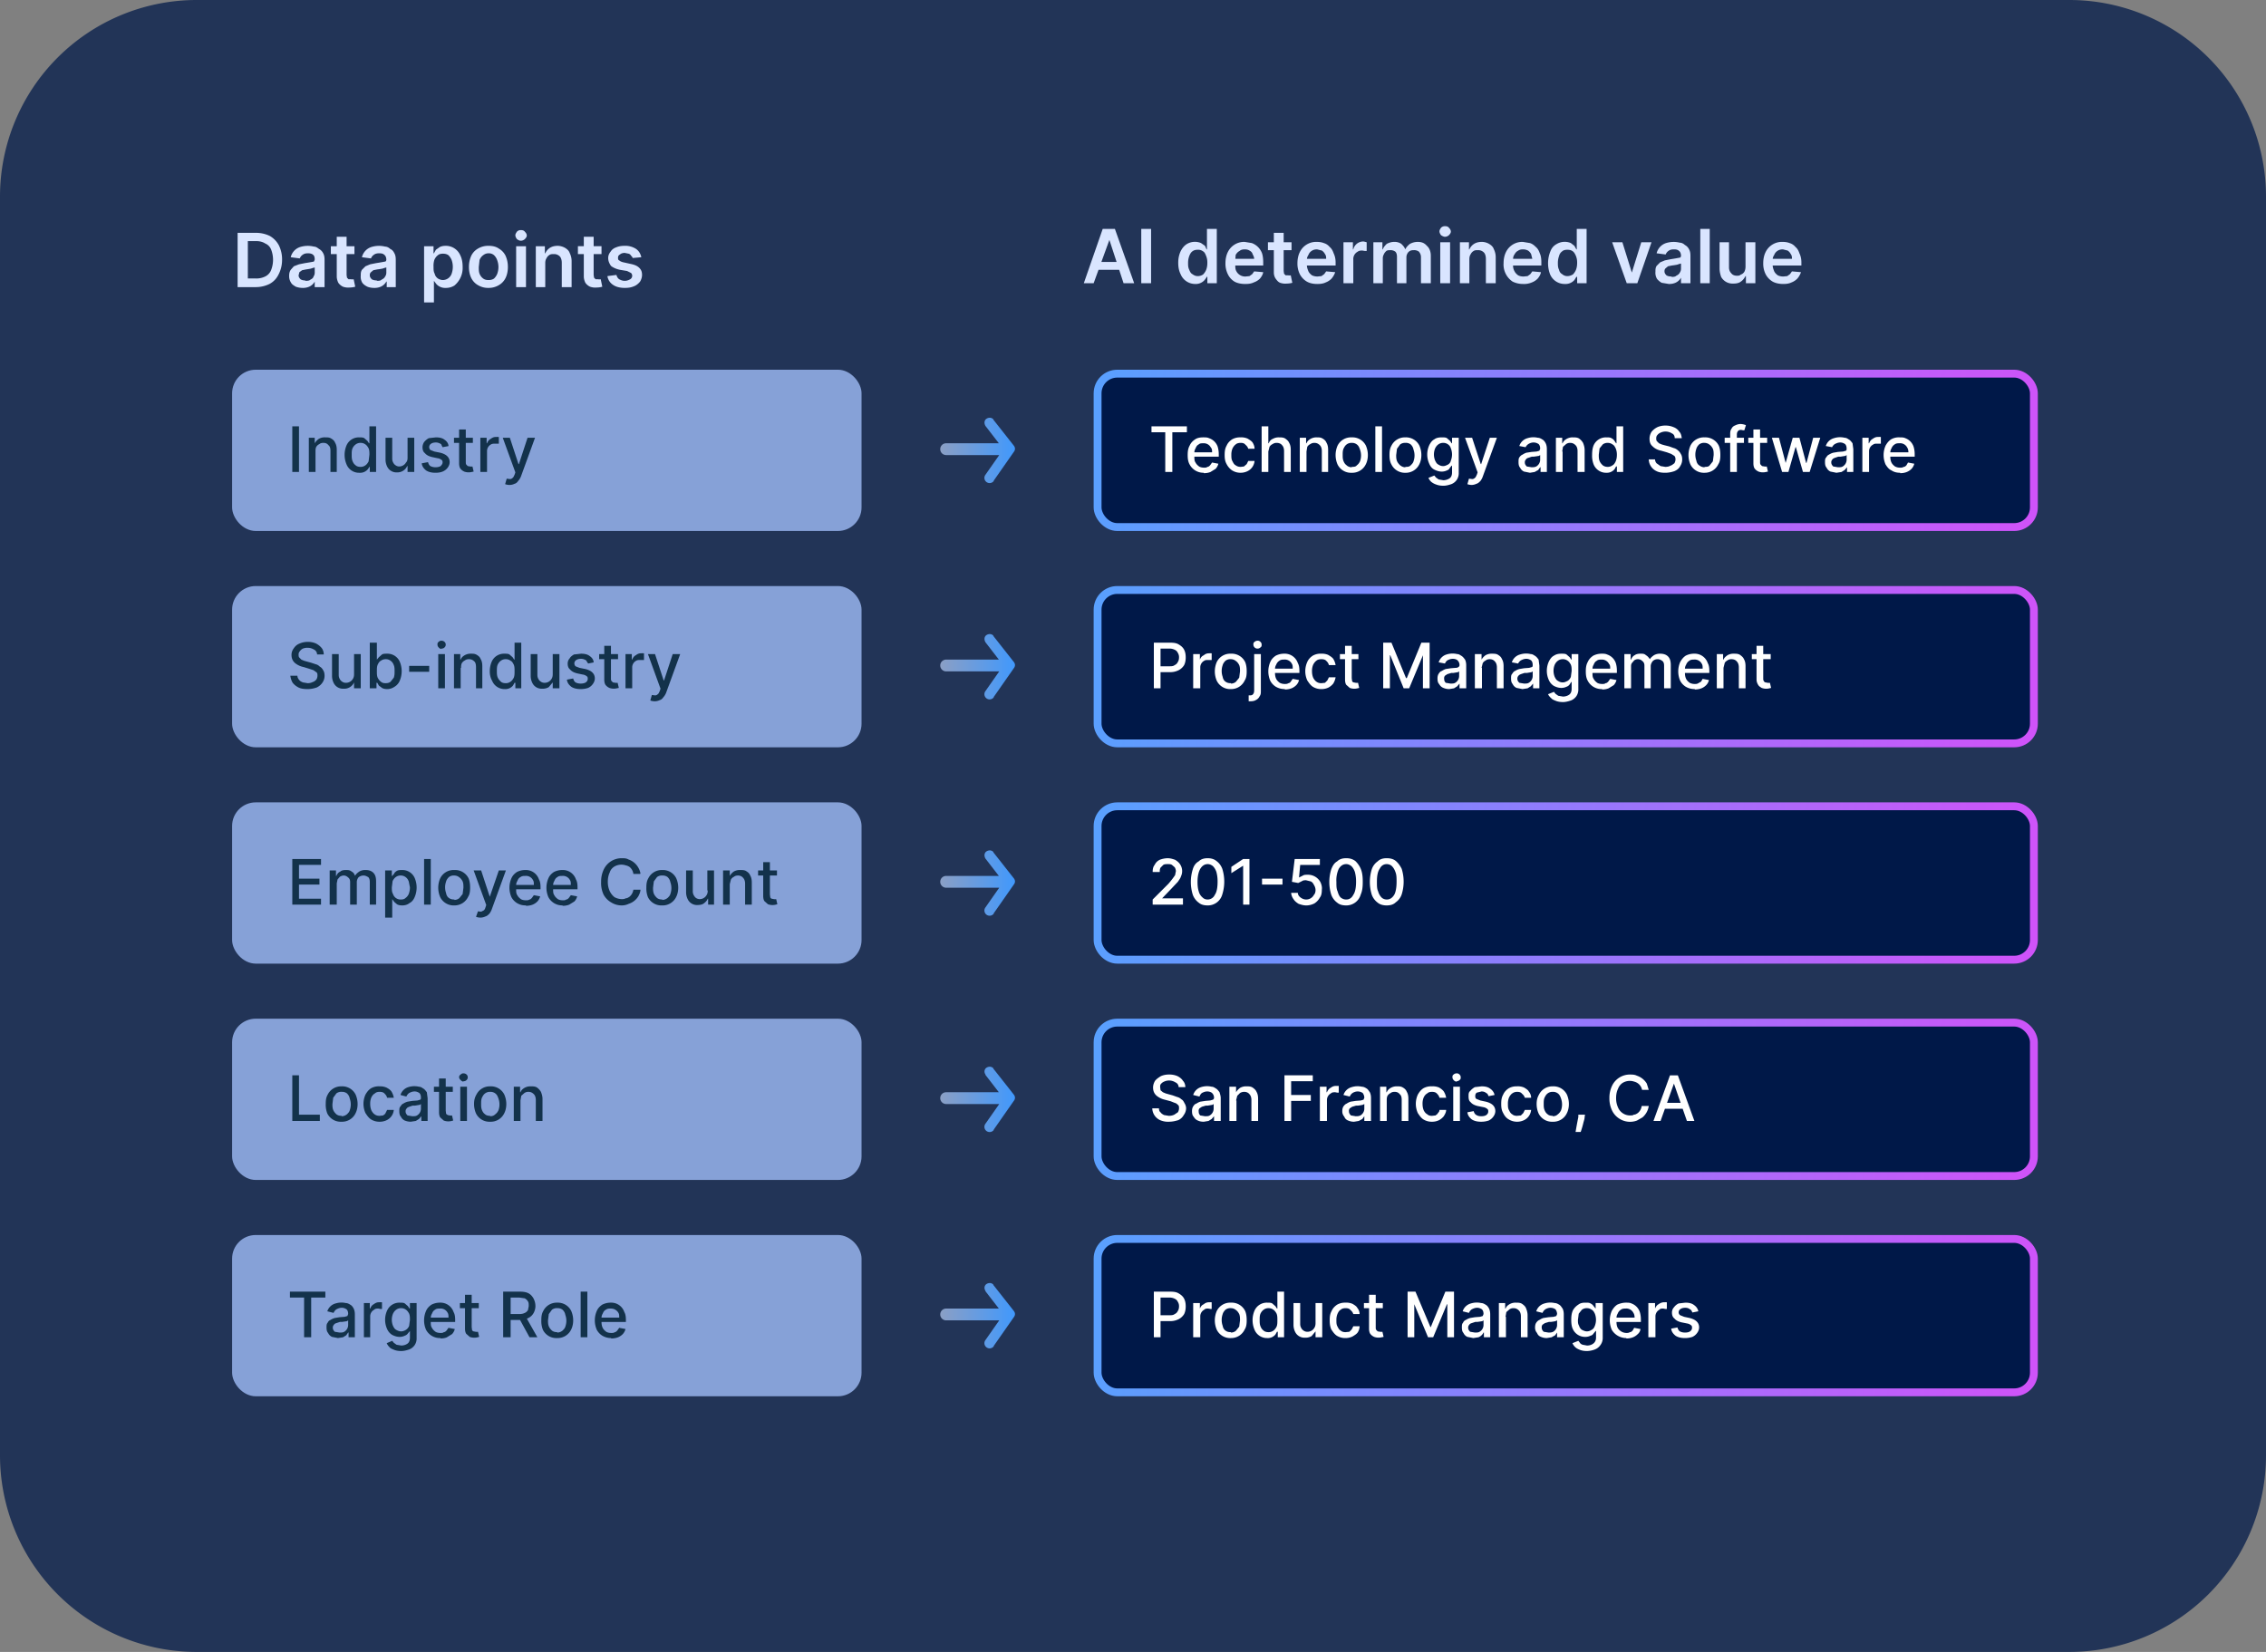
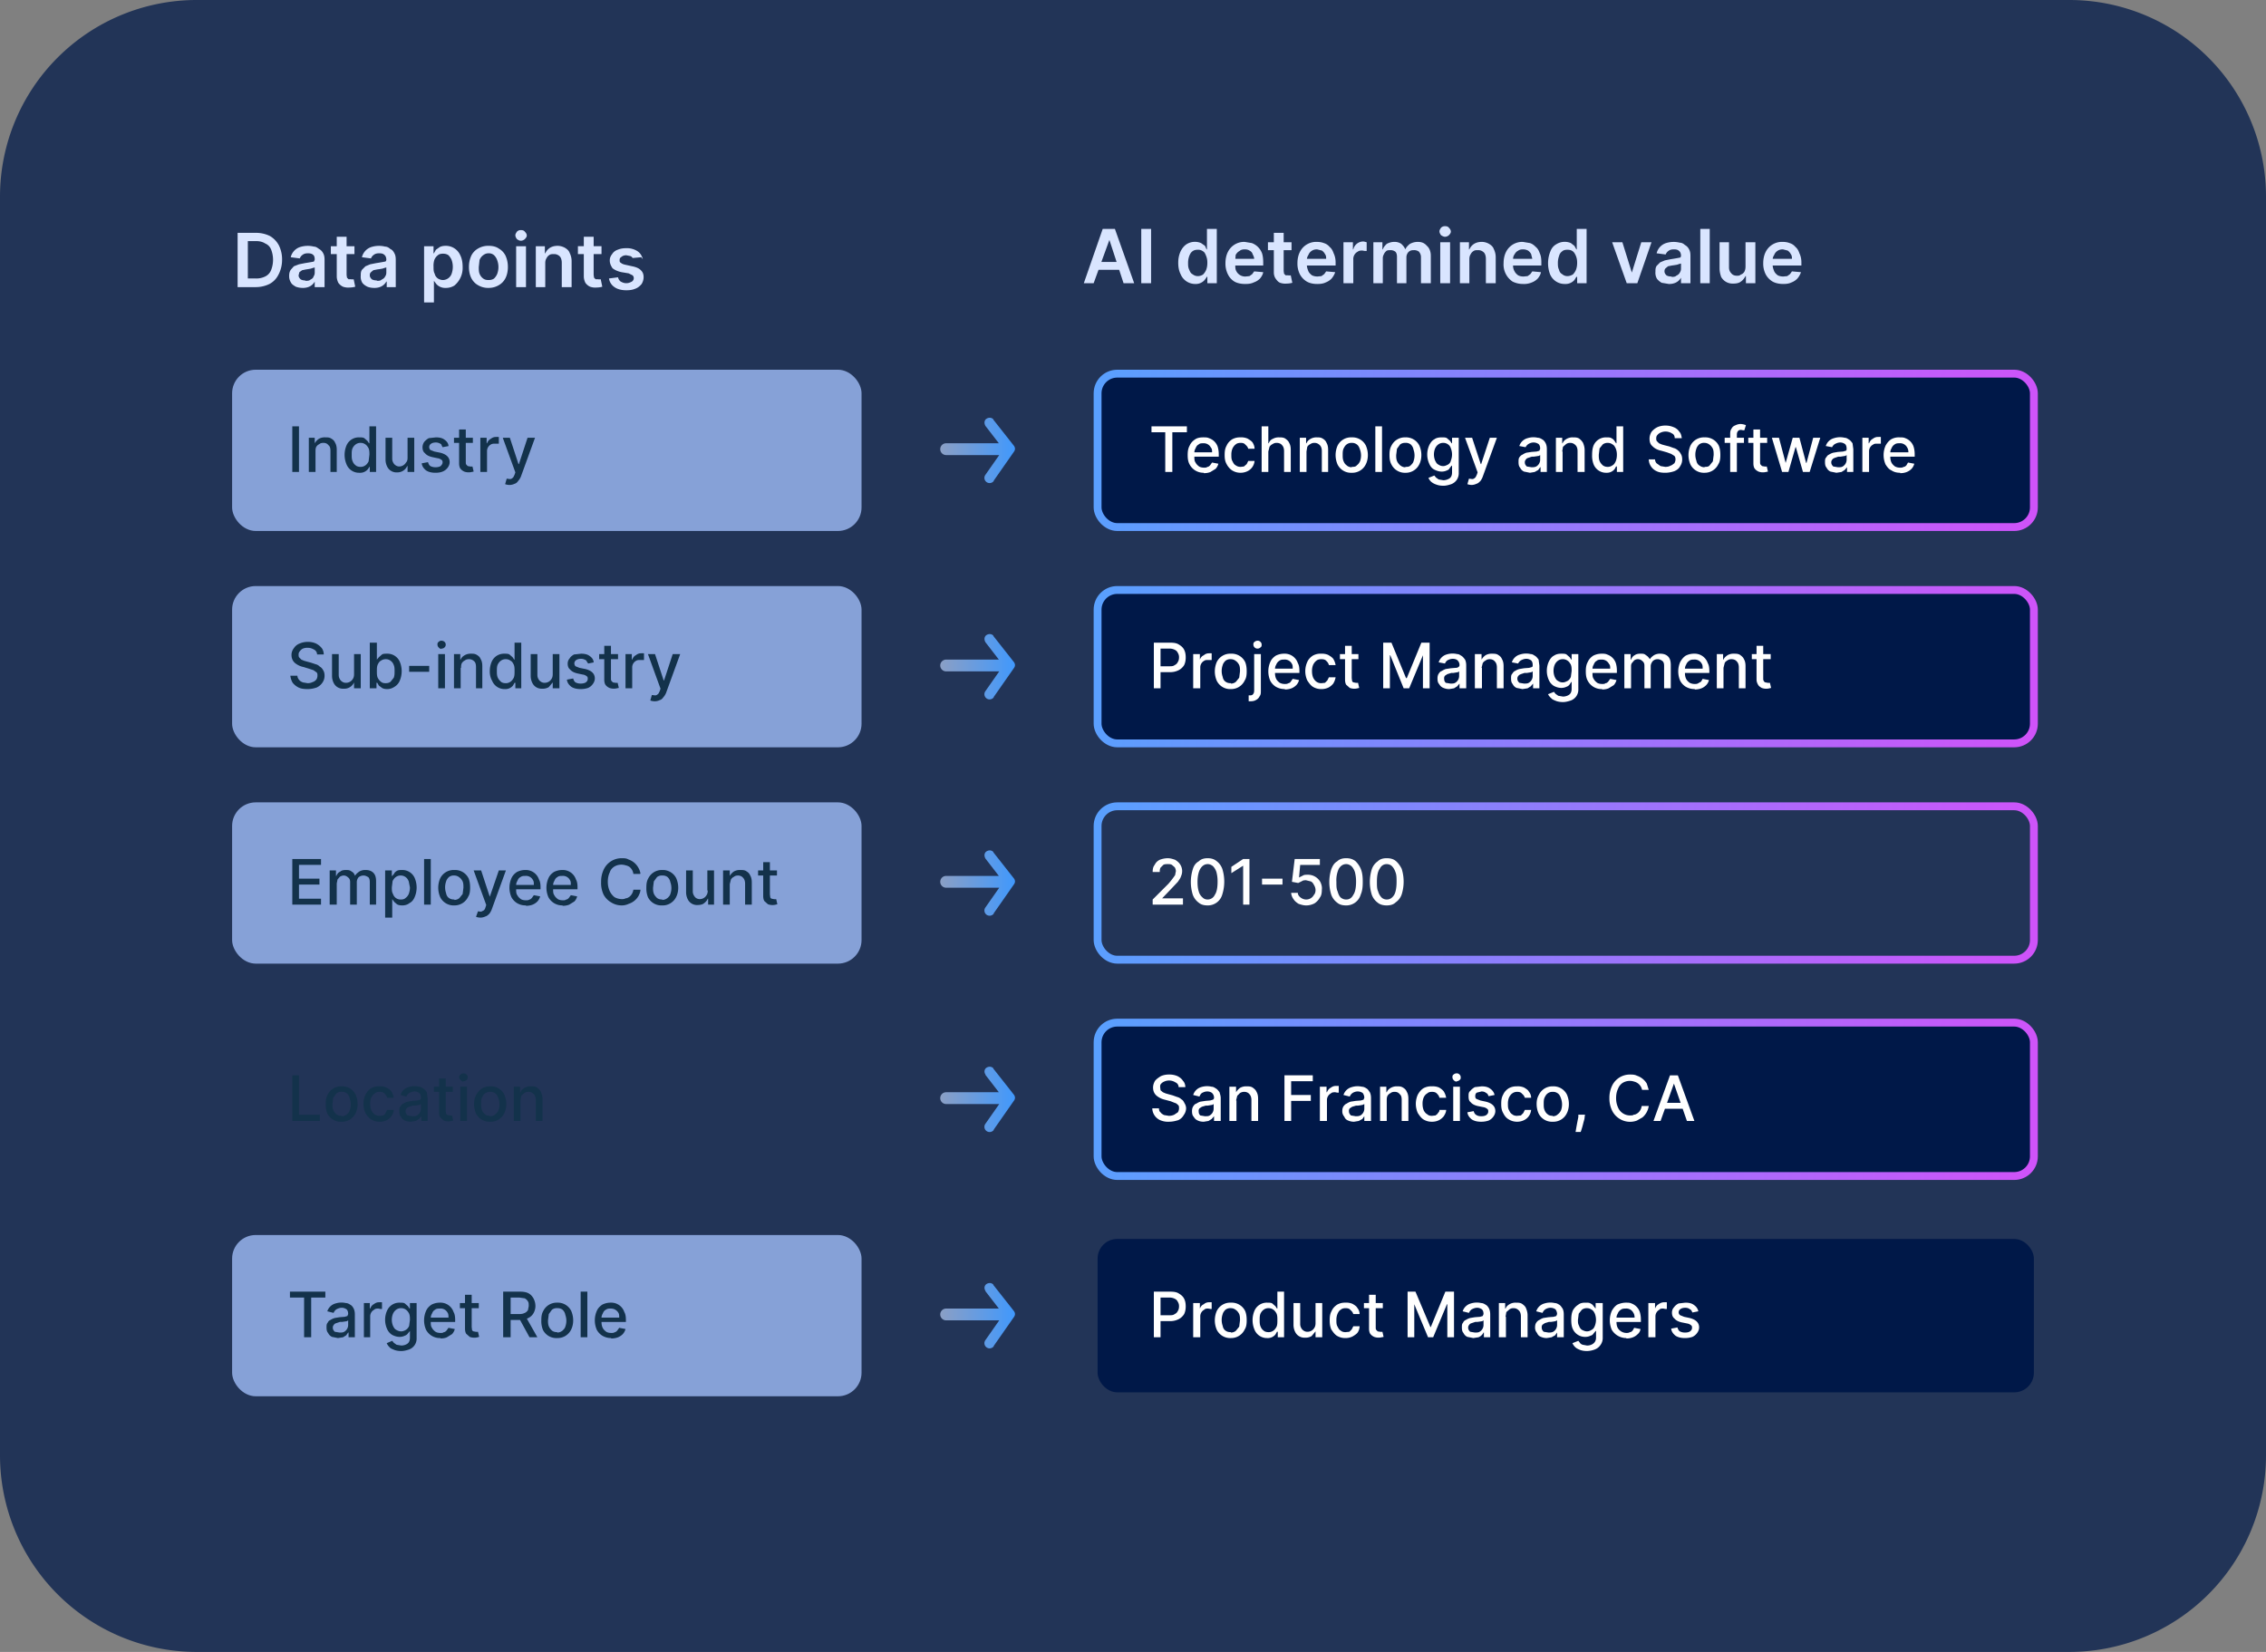
<svg xmlns="http://www.w3.org/2000/svg" fill="none" viewBox="0 0 576 420">
  <rect x="0" y="0" width="576" height="420" fill="#808080" stroke="none" />
  <path fill="#223457" d="M0 50A50 50 0 0 1 50 0h476a50 50 0 0 1 50 50v320a50 50 0 0 1-50 50H50a50 50 0 0 1-50-50V50Z" />
-   <path fill="#D9E5FF" d="M65 73h-4.6V59.2H65a8 8 0 0 1 3.6.8 6 6 0 0 1 2.3 2.4 8 8 0 0 1 .8 3.7 8 8 0 0 1-.9 3.7c-.5 1-1.2 1.8-2.3 2.4a8 8 0 0 1-3.6.8Zm-2-2.2h2a5 5 0 0 0 2.4-.5 3 3 0 0 0 1.5-1.6 7.2 7.2 0 0 0 0-5.3c-.3-.7-.8-1.2-1.5-1.5-.6-.4-1.4-.6-2.3-.6H63v9.5Zm14 2.4c-.7 0-1.2-.1-1.8-.3-.5-.3-1-.6-1.2-1a3 3 0 0 1-.5-1.8c0-.6.1-1 .4-1.5l.8-.9 1.3-.5 1.5-.3a57.7 57.7 0 0 0 2.3-.4l.2-.5c0-.5-.1-1-.4-1.2-.3-.3-.8-.4-1.3-.4-.6 0-1 .1-1.4.4a2 2 0 0 0-.7.9l-2.3-.3a3.6 3.6 0 0 1 2.4-2.6 6.5 6.5 0 0 1 3.5-.1c.5 0 .9.3 1.3.6.4.2.8.6 1 1 .3.5.4 1 .4 1.8V73H80v-1.4a3 3 0 0 1-1.7 1.4 4 4 0 0 1-1.4.2Zm.6-1.8c.5 0 1 0 1.3-.3.4-.2.7-.4.8-.8.2-.3.3-.6.3-1V68l-.4.1-.6.2a18.7 18.7 0 0 1-1.2.2l-1 .2-.7.5-.2.8c0 .4.2.7.5 1 .3.2.7.3 1.2.3Zm12.5-8.8v2h-6v-2h6Zm-4.5-2.4h2.5v9.7l.1.7.4.4h.6a2.4 2.4 0 0 0 .7 0l.4 1.9a5.4 5.4 0 0 1-1.4.2 4 4 0 0 1-1.7-.2 3 3 0 0 1-1.2-1c-.2-.4-.4-1-.4-1.6V60.2Zm9.5 13c-.6 0-1.2-.1-1.7-.3-.6-.3-1-.6-1.3-1a3 3 0 0 1-.4-1.8c0-.6 0-1 .3-1.5l.9-.9 1.2-.5 1.5-.3a57.7 57.7 0 0 0 2.3-.4c.2 0 .3-.3.3-.5 0-.5-.2-1-.5-1.2-.3-.3-.7-.4-1.3-.4-.6 0-1 .1-1.4.4a2 2 0 0 0-.7.9l-2.3-.3a3.6 3.6 0 0 1 2.4-2.6 6.5 6.5 0 0 1 3.5-.1c.5 0 1 .3 1.3.6.5.2.8.6 1 1 .3.5.4 1 .4 1.8V73h-2.3v-1.4h-.1a3 3 0 0 1-1.7 1.4 4 4 0 0 1-1.4.2Zm.7-1.8c.5 0 .9 0 1.2-.3.4-.2.7-.4.9-.8.2-.3.3-.6.3-1V68l-.4.1-.6.2a18.7 18.7 0 0 1-1.3.2l-1 .2-.6.5c-.2.2-.3.4-.3.8s.2.7.5 1c.3.2.8.3 1.3.3Zm12 5.5V62.6h2.4v1.8h.1l.5-.9 1-.7c.4-.2.9-.3 1.5-.3a4 4 0 0 1 3.7 2.4c.4.8.6 1.8.6 3a5.8 5.8 0 0 1-2.1 4.7 4 4 0 0 1-2.2.6 3 3 0 0 1-2.4-1l-.6-.8v5.5h-2.5Zm2.4-9c0 .6 0 1.2.3 1.7.1.5.4.9.8 1.2.3.2.8.4 1.3.4a2.4 2.4 0 0 0 2.2-1.6c.2-.6.3-1.1.3-1.8a5 5 0 0 0-.3-1.7c-.2-.5-.5-.9-.8-1.2-.4-.3-.9-.4-1.4-.4-.5 0-1 .1-1.3.4-.4.3-.7.7-.9 1.2a5 5 0 0 0-.2 1.7Zm14 5.3a5 5 0 0 1-2.7-.7c-.7-.4-1.3-1-1.7-1.8-.4-.8-.6-1.8-.6-2.8 0-1.1.2-2 .6-2.9.4-.8 1-1.4 1.7-1.8a5 5 0 0 1 2.7-.7c1 0 1.9.2 2.6.7.7.4 1.3 1 1.7 1.8.4.9.6 1.8.6 2.9 0 1-.2 2-.6 2.8-.4.8-1 1.4-1.7 1.8a5 5 0 0 1-2.6.7Zm0-2c.5 0 1-.1 1.4-.4.3-.3.6-.7.8-1.2a5 5 0 0 0 0-3.4c-.2-.6-.5-1-.8-1.3a2 2 0 0 0-1.4-.5c-.6 0-1 .2-1.4.5-.4.3-.7.7-.9 1.2l-.2 1.8c0 .6 0 1.2.2 1.7s.5.9.9 1.2c.4.3.8.4 1.4.4Zm7 1.8V62.6h2.5V73h-2.5Zm1.2-11.8c-.4 0-.7-.2-1-.4-.2-.3-.4-.6-.4-1 0-.3.2-.6.4-.9.3-.3.6-.4 1-.4s.8.1 1 .4c.3.3.5.6.5 1 0 .3-.2.6-.5.9-.2.2-.6.4-1 .4Zm6.2 5.7V73h-2.4V62.6h2.3v1.8h.1c.3-.6.6-1 1.2-1.4.5-.3 1.1-.5 2-.5a4 4 0 0 1 1.8.5c.5.3 1 .7 1.2 1.3.3.6.5 1.3.5 2.1V73h-2.5v-6.2c0-.7-.2-1.3-.5-1.6a2 2 0 0 0-1.5-.6c-.4 0-.8 0-1.1.2a2 2 0 0 0-.8.9c-.2.3-.3.7-.3 1.2Zm14.3-4.3v2h-6v-2h6Zm-4.5-2.4h2.5v9.7l.1.7.4.4h.6a2.4 2.4 0 0 0 .7 0l.4 1.9a5.4 5.4 0 0 1-1.4.2 4 4 0 0 1-1.7-.2 3 3 0 0 1-1.2-1c-.2-.4-.4-1-.4-1.6V60.2Zm14.6 5.2-2.2.2c0-.2-.2-.4-.4-.6a1 1 0 0 0-.6-.5l-1-.2c-.4 0-.9.1-1.2.4-.4.2-.5.5-.5.8 0 .3 0 .6.3.7.2.2.6.4 1.1.5l1.8.4c1 .2 1.7.5 2.2 1 .5.5.7 1 .7 1.8 0 .6-.2 1.2-.5 1.7-.4.5-1 1-1.6 1.2-.7.3-1.4.4-2.3.4-1.3 0-2.3-.3-3-.8a3.2 3.2 0 0 1-1.4-2.2l2.3-.3c.1.5.4.9.7 1.1.4.2.8.4 1.4.4.6 0 1-.2 1.4-.4.3-.2.5-.5.5-.9a1 1 0 0 0-.3-.7l-1-.5-1.8-.3c-1-.2-1.8-.6-2.3-1-.4-.6-.7-1.2-.7-2 0-.6.2-1.1.6-1.6.3-.5.8-.9 1.4-1.1.7-.3 1.4-.4 2.2-.4a5 5 0 0 1 2.9.8c.7.5 1.1 1.2 1.3 2ZM278.1 72h-2.6l4.8-13.8h3.1l4.9 13.8h-2.7L282 61l-4 11Zm.1-5.4h7.3v2h-7.3v-2Zm14.4-8.4V72h-2.5V58.2h2.5Zm11.2 14a4 4 0 0 1-3.7-2.5c-.4-.8-.6-1.7-.6-2.9 0-1.1.2-2 .6-2.9.4-.8.9-1.4 1.5-1.8a4 4 0 0 1 3.7-.3l1 .7.4.9h.1v-5.2h2.5V72h-2.4v-1.6h-.2c0 .2-.3.5-.5.8a3 3 0 0 1-2.4 1Zm.7-2c.5 0 1-.2 1.3-.4.3-.3.6-.7.8-1.2.2-.5.3-1.1.3-1.8s-.1-1.2-.3-1.7c-.2-.5-.4-1-.8-1.2a2 2 0 0 0-1.3-.4c-.6 0-1 .1-1.4.4-.4.3-.6.7-.8 1.2a5 5 0 0 0-.3 1.7c0 .7 0 1.2.3 1.8.2.5.4.9.8 1.1.4.3.8.5 1.4.5Zm12 2c-1 0-2-.2-2.7-.6a4.4 4.4 0 0 1-1.7-1.9 6 6 0 0 1-.6-2.8c0-1 .2-2 .6-2.8a4.6 4.6 0 0 1 4.3-2.6l1.8.3a4.4 4.4 0 0 1 2.6 2.6c.2.6.3 1.4.3 2.3v.8h-8.5v-1.7h6.2c0-.4-.2-.8-.4-1.2-.1-.4-.4-.7-.8-.9-.3-.2-.7-.3-1.2-.3s-1 .1-1.3.4c-.4.2-.7.5-1 1L314 66v1.4c0 .6 0 1.1.3 1.6a2.5 2.5 0 0 0 2.3 1.3l1-.1.7-.5.5-.7 2.3.2c-.1.6-.4 1.1-.8 1.6a4 4 0 0 1-1.6 1c-.6.3-1.3.4-2.1.4Zm11.8-10.6v2h-6v-2h6Zm-4.5-2.4h2.5v9.7l.1.7.4.4h.6a2.4 2.4 0 0 0 .7 0l.4 1.9a5.4 5.4 0 0 1-1.4.2 4 4 0 0 1-1.7-.2c-.5-.2-.8-.6-1.1-1-.3-.4-.5-1-.5-1.6V59.2Zm11 13c-1 0-1.9-.2-2.6-.6a4.7 4.7 0 0 1-1.8-1.9 6 6 0 0 1-.6-2.8c0-1 .2-2 .6-2.8a4.6 4.6 0 0 1 4.3-2.6c.7 0 1.3.1 1.8.3a3 3 0 0 1 1.5 1c.5.4.8 1 1 1.6.3.6.5 1.4.5 2.3v.8H331v-1.7h6.1c0-.4 0-.8-.3-1.2-.2-.4-.5-.7-.8-.9l-1.2-.3c-.5 0-1 .1-1.4.4a2 2 0 0 0-.8 1c-.2.3-.4.7-.4 1.2v1.4c0 .6.2 1.1.4 1.6.2.4.5.7.9 1 .4.2.9.3 1.4.3l1-.1.7-.5.5-.7 2.3.2a5 5 0 0 1-.9 1.6 4 4 0 0 1-1.5 1c-.6.3-1.3.4-2.1.4Zm6.7-.2V61.6h2.4v1.8h.1a2.6 2.6 0 0 1 2.6-2 5.6 5.6 0 0 1 .8.2v2.2h-.5l-.6-.1c-.4 0-.8 0-1.2.3a2.1 2.1 0 0 0-1.1 2v6h-2.5Zm7.6 0V61.6h2.3v1.8h.1c.2-.6.6-1 1-1.4.6-.3 1.2-.5 1.9-.5a3 3 0 0 1 1.8.5c.4.4.8.8 1 1.4.3-.6.7-1 1.2-1.4.6-.3 1.2-.5 2-.5 1 0 1.7.3 2.3 1 .6.5 1 1.4 1 2.5v7h-2.5v-6.6c0-.6-.2-1-.5-1.4a2 2 0 0 0-1.3-.4c-.6 0-1 .1-1.4.5a2 2 0 0 0-.5 1.4V72h-2.4v-6.7c0-.5-.1-1-.4-1.3a2 2 0 0 0-1.3-.4c-.3 0-.7 0-1 .2-.2.2-.5.5-.6.8a2 2 0 0 0-.3 1.1V72h-2.4Zm17 0V61.6h2.5V72H366Zm1.2-11.8c-.3 0-.7-.2-1-.4-.2-.3-.4-.6-.4-1 0-.3.2-.6.4-.9.3-.3.7-.4 1-.4.4 0 .8.1 1 .4.3.3.5.6.5 1 0 .3-.2.6-.5.9-.2.2-.6.4-1 .4Zm6.2 5.7V72h-2.4V61.6h2.3v1.8h.1c.3-.6.6-1 1.2-1.4.5-.3 1.1-.5 2-.5.6 0 1.3.2 1.8.5s1 .7 1.2 1.3c.3.6.5 1.3.5 2.1V72h-2.5v-6.2c0-.7-.2-1.3-.5-1.6a2 2 0 0 0-1.5-.6c-.4 0-.8 0-1.1.2a2 2 0 0 0-.8.9c-.2.3-.3.7-.3 1.2Zm13.7 6.3a6 6 0 0 1-2.7-.6 5.2 5.2 0 0 1-2.3-4.7c0-1 .2-2 .6-2.8a4.6 4.6 0 0 1 4.3-2.6l1.8.3c.6.2 1 .5 1.5 1 .5.4.8 1 1 1.6.3.6.4 1.4.4 2.3v.8h-8.5v-1.7h6.2l-.3-1.2c-.2-.4-.5-.7-.8-.9-.4-.2-.8-.3-1.3-.3s-.9.1-1.3.4c-.4.2-.6.5-.9 1-.2.3-.3.7-.3 1.2v1.4c0 .6.1 1.1.4 1.6.2.4.5.7.9 1 .4.2.8.3 1.4.3l1-.1.7-.5.5-.7 2.2.2c-.1.6-.4 1.1-.8 1.6a4 4 0 0 1-1.5 1 5 5 0 0 1-2.2.4Zm10.6 0a4 4 0 0 1-3.8-2.5 8 8 0 0 1 .1-5.8c.3-.8.8-1.4 1.5-1.8a4 4 0 0 1 3.7-.3l.9.7.5.9h.1v-5.2h2.5V72h-2.4v-1.6h-.2l-.5.8a3 3 0 0 1-2.4 1Zm.6-2c.6 0 1-.2 1.4-.4.3-.3.6-.7.8-1.2.2-.5.3-1.1.3-1.8s-.1-1.2-.3-1.7c-.2-.5-.5-1-.8-1.2-.4-.3-.8-.4-1.4-.4-.5 0-1 .1-1.3.4a2 2 0 0 0-.8 1.2 5 5 0 0 0-.3 1.7c0 .7 0 1.2.3 1.8.1.5.4.9.8 1.1.3.3.8.5 1.3.5Zm21.4-8.6L416.2 72h-2.7l-3.7-10.4h2.6l2.4 7.7 2.4-7.7h2.6Zm4.4 10.6-1.8-.3a4 4 0 0 1-1.2-1 3 3 0 0 1-.4-1.8c0-.6 0-1 .3-1.5l.9-.9 1.2-.5 1.5-.3a58 58 0 0 0 2.3-.4c.2 0 .3-.3.3-.5 0-.5-.2-1-.5-1.2-.3-.3-.7-.4-1.3-.4-.6 0-1 .1-1.4.4a2 2 0 0 0-.7.9l-2.3-.3a3.6 3.6 0 0 1 2.4-2.6 6.5 6.5 0 0 1 3.5-.1c.5 0 1 .3 1.3.6.4.2.8.6 1 1 .3.5.4 1 .4 1.8V72h-2.4v-1.4a3 3 0 0 1-1.7 1.4 4 4 0 0 1-1.4.2Zm.7-1.8c.4 0 .9 0 1.2-.3.4-.2.7-.4.9-.8.2-.3.3-.6.3-1V67l-.4.1-.6.2a18.5 18.5 0 0 1-1.3.2l-1 .2-.6.5c-.2.2-.3.4-.3.8s.2.7.5 1c.3.2.7.3 1.3.3Zm9.7-12.2V72h-2.4V58.2h2.4Zm9.1 9.4v-6h2.5V72h-2.4v-1.8h-.1c-.3.5-.6 1-1.2 1.4-.5.4-1.2.5-2 .5a3.3 3.3 0 0 1-3-1.7c-.2-.6-.4-1.3-.4-2.2v-6.6h2.4V68c0 .6.2 1.1.6 1.5.3.4.8.6 1.4.6.4 0 .7 0 1-.3.4-.1.7-.4.9-.7.2-.4.3-.8.3-1.4Zm9.6 4.6c-1 0-2-.2-2.7-.6a4.7 4.7 0 0 1-1.8-1.9 6 6 0 0 1-.6-2.8c0-1 .2-2 .6-2.8a4.6 4.6 0 0 1 4.3-2.6c.7 0 1.3.1 1.8.3a3 3 0 0 1 1.5 1c.5.4.8 1 1 1.6.3.6.5 1.4.5 2.3v.8h-8.5v-1.7h6.1c0-.4 0-.8-.3-1.2-.2-.4-.5-.7-.8-.9l-1.2-.3c-.5 0-1 .1-1.4.4a2 2 0 0 0-.8 1c-.2.3-.4.7-.4 1.2v1.4c0 .6.2 1.1.4 1.6.2.4.5.7.9 1 .4.2.9.3 1.4.3l1-.1.7-.5.5-.7 2.3.2a5 5 0 0 1-.9 1.6 4 4 0 0 1-1.5 1c-.6.3-1.3.4-2.1.4Z" />
+   <path fill="#D9E5FF" d="M65 73h-4.6V59.2H65a8 8 0 0 1 3.6.8 6 6 0 0 1 2.3 2.4 8 8 0 0 1 .8 3.7 8 8 0 0 1-.9 3.7c-.5 1-1.2 1.8-2.3 2.4a8 8 0 0 1-3.6.8Zm-2-2.2h2a5 5 0 0 0 2.4-.5 3 3 0 0 0 1.5-1.6 7.2 7.2 0 0 0 0-5.3c-.3-.7-.8-1.2-1.5-1.5-.6-.4-1.4-.6-2.3-.6H63v9.5Zm14 2.4c-.7 0-1.2-.1-1.8-.3-.5-.3-1-.6-1.2-1a3 3 0 0 1-.5-1.8c0-.6.1-1 .4-1.5l.8-.9 1.3-.5 1.5-.3a57.7 57.7 0 0 0 2.3-.4l.2-.5c0-.5-.1-1-.4-1.2-.3-.3-.8-.4-1.3-.4-.6 0-1 .1-1.4.4a2 2 0 0 0-.7.9l-2.3-.3a3.6 3.6 0 0 1 2.4-2.6 6.5 6.5 0 0 1 3.5-.1c.5 0 .9.3 1.3.6.4.2.8.6 1 1 .3.5.4 1 .4 1.8V73H80v-1.4a3 3 0 0 1-1.7 1.4 4 4 0 0 1-1.4.2Zm.6-1.8c.5 0 1 0 1.3-.3.4-.2.7-.4.8-.8.2-.3.3-.6.3-1V68l-.4.1-.6.2a18.7 18.7 0 0 1-1.2.2l-1 .2-.7.5-.2.8c0 .4.2.7.5 1 .3.2.7.3 1.2.3Zm12.5-8.8v2h-6v-2h6Zm-4.5-2.4h2.5v9.7l.1.7.4.4h.6a2.4 2.4 0 0 0 .7 0l.4 1.9a5.4 5.4 0 0 1-1.4.2 4 4 0 0 1-1.7-.2 3 3 0 0 1-1.2-1c-.2-.4-.4-1-.4-1.6V60.2Zm9.5 13c-.6 0-1.2-.1-1.7-.3-.6-.3-1-.6-1.3-1a3 3 0 0 1-.4-1.8c0-.6 0-1 .3-1.5l.9-.9 1.2-.5 1.5-.3a57.7 57.7 0 0 0 2.3-.4c.2 0 .3-.3.3-.5 0-.5-.2-1-.5-1.2-.3-.3-.7-.4-1.3-.4-.6 0-1 .1-1.4.4a2 2 0 0 0-.7.9l-2.3-.3a3.6 3.6 0 0 1 2.4-2.6 6.5 6.5 0 0 1 3.5-.1c.5 0 1 .3 1.3.6.5.2.8.6 1 1 .3.5.4 1 .4 1.8V73h-2.3v-1.4h-.1a3 3 0 0 1-1.7 1.4 4 4 0 0 1-1.4.2Zm.7-1.8c.5 0 .9 0 1.2-.3.4-.2.7-.4.9-.8.2-.3.3-.6.3-1V68l-.4.1-.6.2a18.7 18.7 0 0 1-1.3.2l-1 .2-.6.5c-.2.2-.3.4-.3.8s.2.7.5 1c.3.2.8.3 1.3.3Zm12 5.5V62.6h2.4v1.8h.1l.5-.9 1-.7c.4-.2.9-.3 1.5-.3a4 4 0 0 1 3.7 2.4c.4.8.6 1.8.6 3a5.8 5.8 0 0 1-2.1 4.7 4 4 0 0 1-2.2.6 3 3 0 0 1-2.4-1l-.6-.8v5.5h-2.5Zm2.4-9c0 .6 0 1.2.3 1.7.1.5.4.9.8 1.2.3.2.8.4 1.3.4a2.4 2.4 0 0 0 2.2-1.6c.2-.6.3-1.1.3-1.8a5 5 0 0 0-.3-1.7c-.2-.5-.5-.9-.8-1.2-.4-.3-.9-.4-1.4-.4-.5 0-1 .1-1.3.4-.4.3-.7.7-.9 1.2a5 5 0 0 0-.2 1.7Zm14 5.3a5 5 0 0 1-2.7-.7c-.7-.4-1.3-1-1.7-1.8-.4-.8-.6-1.8-.6-2.8 0-1.1.2-2 .6-2.9.4-.8 1-1.4 1.7-1.8a5 5 0 0 1 2.7-.7c1 0 1.9.2 2.6.7.7.4 1.3 1 1.7 1.8.4.9.6 1.8.6 2.9 0 1-.2 2-.6 2.8-.4.8-1 1.4-1.7 1.8a5 5 0 0 1-2.6.7Zm0-2c.5 0 1-.1 1.4-.4.3-.3.6-.7.8-1.2a5 5 0 0 0 0-3.4c-.2-.6-.5-1-.8-1.3a2 2 0 0 0-1.4-.5c-.6 0-1 .2-1.4.5-.4.3-.7.7-.9 1.2l-.2 1.8c0 .6 0 1.2.2 1.7s.5.9.9 1.2c.4.3.8.4 1.4.4Zm7 1.8V62.6h2.5V73h-2.5Zm1.2-11.8c-.4 0-.7-.2-1-.4-.2-.3-.4-.6-.4-1 0-.3.2-.6.4-.9.3-.3.6-.4 1-.4s.8.1 1 .4c.3.3.5.6.5 1 0 .3-.2.6-.5.9-.2.2-.6.4-1 .4Zm6.2 5.7V73h-2.4V62.6h2.3v1.8h.1c.3-.6.6-1 1.2-1.4.5-.3 1.1-.5 2-.5a4 4 0 0 1 1.8.5c.5.3 1 .7 1.2 1.3.3.6.5 1.3.5 2.1V73h-2.5v-6.2c0-.7-.2-1.3-.5-1.6a2 2 0 0 0-1.5-.6c-.4 0-.8 0-1.1.2a2 2 0 0 0-.8.9c-.2.3-.3.7-.3 1.2Zm14.3-4.3v2h-6v-2h6Zm-4.5-2.4h2.5v9.7l.1.7.4.4h.6a2.4 2.4 0 0 0 .7 0l.4 1.9a5.4 5.4 0 0 1-1.4.2 4 4 0 0 1-1.7-.2 3 3 0 0 1-1.2-1c-.2-.4-.4-1-.4-1.6V60.2Zm14.6 5.2-2.2.2a1 1 0 0 0-.6-.5l-1-.2c-.4 0-.9.1-1.2.4-.4.2-.5.5-.5.8 0 .3 0 .6.3.7.2.2.6.4 1.1.5l1.8.4c1 .2 1.7.5 2.2 1 .5.5.7 1 .7 1.8 0 .6-.2 1.2-.5 1.7-.4.5-1 1-1.6 1.2-.7.3-1.4.4-2.3.4-1.3 0-2.3-.3-3-.8a3.2 3.2 0 0 1-1.4-2.2l2.3-.3c.1.5.4.9.7 1.1.4.2.8.4 1.4.4.6 0 1-.2 1.4-.4.3-.2.5-.5.5-.9a1 1 0 0 0-.3-.7l-1-.5-1.8-.3c-1-.2-1.8-.6-2.3-1-.4-.6-.7-1.2-.7-2 0-.6.2-1.1.6-1.6.3-.5.8-.9 1.4-1.1.7-.3 1.4-.4 2.2-.4a5 5 0 0 1 2.9.8c.7.5 1.1 1.2 1.3 2ZM278.1 72h-2.6l4.8-13.8h3.1l4.9 13.8h-2.7L282 61l-4 11Zm.1-5.4h7.3v2h-7.3v-2Zm14.4-8.4V72h-2.5V58.2h2.5Zm11.2 14a4 4 0 0 1-3.7-2.5c-.4-.8-.6-1.7-.6-2.9 0-1.1.2-2 .6-2.9.4-.8.9-1.4 1.5-1.8a4 4 0 0 1 3.7-.3l1 .7.4.9h.1v-5.2h2.5V72h-2.4v-1.6h-.2c0 .2-.3.5-.5.8a3 3 0 0 1-2.4 1Zm.7-2c.5 0 1-.2 1.3-.4.3-.3.6-.7.8-1.2.2-.5.3-1.1.3-1.8s-.1-1.2-.3-1.7c-.2-.5-.4-1-.8-1.2a2 2 0 0 0-1.3-.4c-.6 0-1 .1-1.4.4-.4.3-.6.7-.8 1.2a5 5 0 0 0-.3 1.7c0 .7 0 1.2.3 1.8.2.5.4.9.8 1.1.4.3.8.5 1.4.5Zm12 2c-1 0-2-.2-2.7-.6a4.4 4.4 0 0 1-1.7-1.9 6 6 0 0 1-.6-2.8c0-1 .2-2 .6-2.8a4.6 4.6 0 0 1 4.3-2.6l1.8.3a4.4 4.4 0 0 1 2.6 2.6c.2.6.3 1.4.3 2.3v.8h-8.5v-1.7h6.2c0-.4-.2-.8-.4-1.2-.1-.4-.4-.7-.8-.9-.3-.2-.7-.3-1.2-.3s-1 .1-1.3.4c-.4.2-.7.5-1 1L314 66v1.4c0 .6 0 1.1.3 1.6a2.5 2.5 0 0 0 2.3 1.3l1-.1.7-.5.5-.7 2.3.2c-.1.6-.4 1.1-.8 1.6a4 4 0 0 1-1.6 1c-.6.3-1.3.4-2.1.4Zm11.8-10.6v2h-6v-2h6Zm-4.5-2.4h2.5v9.7l.1.7.4.4h.6a2.4 2.4 0 0 0 .7 0l.4 1.9a5.4 5.4 0 0 1-1.4.2 4 4 0 0 1-1.7-.2c-.5-.2-.8-.6-1.1-1-.3-.4-.5-1-.5-1.6V59.2Zm11 13c-1 0-1.9-.2-2.6-.6a4.7 4.7 0 0 1-1.8-1.9 6 6 0 0 1-.6-2.8c0-1 .2-2 .6-2.8a4.6 4.6 0 0 1 4.3-2.6c.7 0 1.3.1 1.8.3a3 3 0 0 1 1.5 1c.5.4.8 1 1 1.6.3.6.5 1.4.5 2.3v.8H331v-1.7h6.1c0-.4 0-.8-.3-1.2-.2-.4-.5-.7-.8-.9l-1.2-.3c-.5 0-1 .1-1.4.4a2 2 0 0 0-.8 1c-.2.3-.4.7-.4 1.2v1.4c0 .6.2 1.1.4 1.6.2.4.5.7.9 1 .4.2.9.3 1.4.3l1-.1.7-.5.5-.7 2.3.2a5 5 0 0 1-.9 1.6 4 4 0 0 1-1.5 1c-.6.3-1.3.4-2.1.4Zm6.7-.2V61.6h2.4v1.8h.1a2.6 2.6 0 0 1 2.6-2 5.6 5.6 0 0 1 .8.2v2.2h-.5l-.6-.1c-.4 0-.8 0-1.2.3a2.1 2.1 0 0 0-1.1 2v6h-2.5Zm7.6 0V61.6h2.3v1.8h.1c.2-.6.6-1 1-1.4.6-.3 1.2-.5 1.9-.5a3 3 0 0 1 1.8.5c.4.4.8.8 1 1.4.3-.6.7-1 1.2-1.4.6-.3 1.2-.5 2-.5 1 0 1.7.3 2.3 1 .6.5 1 1.4 1 2.5v7h-2.5v-6.6c0-.6-.2-1-.5-1.4a2 2 0 0 0-1.3-.4c-.6 0-1 .1-1.4.5a2 2 0 0 0-.5 1.4V72h-2.4v-6.7c0-.5-.1-1-.4-1.3a2 2 0 0 0-1.3-.4c-.3 0-.7 0-1 .2-.2.2-.5.5-.6.8a2 2 0 0 0-.3 1.1V72h-2.4Zm17 0V61.6h2.5V72H366Zm1.2-11.8c-.3 0-.7-.2-1-.4-.2-.3-.4-.6-.4-1 0-.3.2-.6.4-.9.3-.3.7-.4 1-.4.4 0 .8.1 1 .4.3.3.5.6.5 1 0 .3-.2.6-.5.9-.2.2-.6.4-1 .4Zm6.2 5.7V72h-2.4V61.6h2.3v1.8h.1c.3-.6.6-1 1.2-1.4.5-.3 1.1-.5 2-.5.6 0 1.3.2 1.8.5s1 .7 1.2 1.3c.3.6.5 1.3.5 2.1V72h-2.5v-6.2c0-.7-.2-1.3-.5-1.6a2 2 0 0 0-1.5-.6c-.4 0-.8 0-1.1.2a2 2 0 0 0-.8.9c-.2.3-.3.7-.3 1.2Zm13.7 6.3a6 6 0 0 1-2.7-.6 5.2 5.2 0 0 1-2.3-4.7c0-1 .2-2 .6-2.8a4.6 4.6 0 0 1 4.3-2.6l1.8.3c.6.2 1 .5 1.5 1 .5.4.8 1 1 1.6.3.6.4 1.4.4 2.3v.8h-8.5v-1.7h6.2l-.3-1.2c-.2-.4-.5-.7-.8-.9-.4-.2-.8-.3-1.3-.3s-.9.1-1.3.4c-.4.2-.6.5-.9 1-.2.3-.3.7-.3 1.2v1.4c0 .6.1 1.1.4 1.6.2.4.5.7.9 1 .4.2.8.3 1.4.3l1-.1.7-.5.5-.7 2.2.2c-.1.6-.4 1.1-.8 1.6a4 4 0 0 1-1.5 1 5 5 0 0 1-2.2.4Zm10.6 0a4 4 0 0 1-3.8-2.5 8 8 0 0 1 .1-5.8c.3-.8.8-1.4 1.5-1.8a4 4 0 0 1 3.7-.3l.9.7.5.9h.1v-5.2h2.5V72h-2.4v-1.6h-.2l-.5.8a3 3 0 0 1-2.4 1Zm.6-2c.6 0 1-.2 1.4-.4.3-.3.6-.7.8-1.2.2-.5.3-1.1.3-1.8s-.1-1.2-.3-1.7c-.2-.5-.5-1-.8-1.2-.4-.3-.8-.4-1.4-.4-.5 0-1 .1-1.3.4a2 2 0 0 0-.8 1.2 5 5 0 0 0-.3 1.7c0 .7 0 1.2.3 1.8.1.5.4.9.8 1.1.3.3.8.5 1.3.5Zm21.4-8.6L416.2 72h-2.7l-3.7-10.4h2.6l2.4 7.7 2.4-7.7h2.6Zm4.4 10.6-1.8-.3a4 4 0 0 1-1.2-1 3 3 0 0 1-.4-1.8c0-.6 0-1 .3-1.5l.9-.9 1.2-.5 1.5-.3a58 58 0 0 0 2.3-.4c.2 0 .3-.3.3-.5 0-.5-.2-1-.5-1.2-.3-.3-.7-.4-1.3-.4-.6 0-1 .1-1.4.4a2 2 0 0 0-.7.9l-2.3-.3a3.6 3.6 0 0 1 2.4-2.6 6.5 6.5 0 0 1 3.5-.1c.5 0 1 .3 1.3.6.4.2.8.6 1 1 .3.5.4 1 .4 1.8V72h-2.4v-1.4a3 3 0 0 1-1.7 1.4 4 4 0 0 1-1.4.2Zm.7-1.8c.4 0 .9 0 1.2-.3.4-.2.7-.4.9-.8.2-.3.3-.6.3-1V67l-.4.1-.6.2a18.5 18.5 0 0 1-1.3.2l-1 .2-.6.5c-.2.2-.3.4-.3.8s.2.7.5 1c.3.2.7.3 1.3.3Zm9.7-12.2V72h-2.4V58.2h2.4Zm9.1 9.4v-6h2.5V72h-2.4v-1.8h-.1c-.3.5-.6 1-1.2 1.4-.5.4-1.2.5-2 .5a3.3 3.3 0 0 1-3-1.7c-.2-.6-.4-1.3-.4-2.2v-6.6h2.4V68c0 .6.2 1.1.6 1.5.3.4.8.6 1.4.6.4 0 .7 0 1-.3.4-.1.7-.4.9-.7.2-.4.3-.8.3-1.4Zm9.6 4.6c-1 0-2-.2-2.7-.6a4.7 4.7 0 0 1-1.8-1.9 6 6 0 0 1-.6-2.8c0-1 .2-2 .6-2.8a4.6 4.6 0 0 1 4.3-2.6c.7 0 1.3.1 1.8.3a3 3 0 0 1 1.5 1c.5.4.8 1 1 1.6.3.6.5 1.4.5 2.3v.8h-8.5v-1.7h6.1c0-.4 0-.8-.3-1.2-.2-.4-.5-.7-.8-.9l-1.2-.3c-.5 0-1 .1-1.4.4a2 2 0 0 0-.8 1c-.2.3-.4.7-.4 1.2v1.4c0 .6.2 1.1.4 1.6.2.4.5.7.9 1 .4.2.9.3 1.4.3l1-.1.7-.5.5-.7 2.3.2a5 5 0 0 1-.9 1.6 4 4 0 0 1-1.5 1c-.6.3-1.3.4-2.1.4Z" />
  <rect width="160" height="41" x="59" y="94" fill="#86A1D7" rx="6" />
  <path fill="#13324B" d="M76 108.4V120h-1.7v-11.6H76Zm4.2 6.4v5.2h-1.7v-8.7H80v1.4c.3-.5.6-.8 1-1.1a3 3 0 0 1 1.7-.4c.6 0 1 0 1.5.3s.8.6 1 1.1c.3.5.4 1.1.4 1.8v5.6H84v-5.3c0-.7-.1-1.2-.5-1.5-.3-.4-.7-.6-1.3-.6-.4 0-.8.1-1 .3-.4.2-.6.4-.8.7-.2.4-.2.8-.2 1.2Zm11 5.4a3.4 3.4 0 0 1-3.1-2.1 6.2 6.2 0 0 1 0-4.9 3.4 3.4 0 0 1 3.2-2c.5 0 1 0 1.3.2l.8.7.4.6h.1v-4.3h1.7V120H94v-1.4l-.5.7a2.5 2.5 0 0 1-2.1.9Zm.5-1.5a2 2 0 0 0 1.2-.4c.3-.2.6-.6.8-1l.2-1.7c0-.6 0-1.1-.2-1.6-.2-.4-.5-.8-.8-1a2 2 0 0 0-1.2-.4 2 2 0 0 0-1.3.4c-.4.3-.6.6-.8 1-.2.5-.2 1-.2 1.6 0 .6 0 1.1.2 1.6s.4.8.8 1.1c.3.3.8.4 1.3.4Zm11.9-2.3v-5.1h1.7v8.7h-1.7v-1.5h-.1a2.7 2.7 0 0 1-2.6 1.6 2.6 2.6 0 0 1-2.5-1.5 4 4 0 0 1-.4-1.8v-5.5h1.7v5.3c0 .6.2 1 .5 1.4.4.4.8.6 1.3.6a2 2 0 0 0 1.7-1c.3-.3.4-.7.4-1.2Zm10.5-3-1.6.3-.3-.6c0-.2-.3-.3-.5-.4a2 2 0 0 0-.9-.2c-.5 0-.9.1-1.2.3a1 1 0 0 0-.5.9c0 .2.1.5.3.7l1 .4 1.5.3c.8.2 1.4.5 1.8.9.4.4.6.9.6 1.5 0 .5-.2 1-.5 1.4a3 3 0 0 1-1.3 1c-.5.2-1.1.3-1.8.3-1 0-1.8-.2-2.4-.6-.6-.5-1-1-1.1-1.8l1.6-.3c.1.4.3.8.6 1 .4.2.8.3 1.3.3s1-.1 1.3-.3c.3-.3.5-.6.5-.9 0-.3 0-.5-.3-.7a2 2 0 0 0-1-.4l-1.4-.3c-.8-.2-1.4-.5-1.8-1-.4-.3-.6-.8-.6-1.5 0-.5.2-1 .4-1.3a4 4 0 0 1 1.2-1l1.8-.2c1 0 1.7.2 2.2.6.6.4 1 1 1 1.6Zm6.1-2.1v1.3h-4.8v-1.3h4.8Zm-3.5-2.1h1.7v8.2c0 .4 0 .6.2.8l.3.3.6.1a2 2 0 0 0 .6 0l.3 1.3-.5.1a3.3 3.3 0 0 1-1.9-.1c-.4-.2-.7-.4-1-.8-.2-.3-.3-.8-.3-1.3v-8.6Zm5.4 10.8v-8.7h1.6v1.4h.1c.2-.5.5-.9.9-1.1.4-.3.8-.5 1.3-.5a8 8 0 0 1 .8 0v1.7h-.9c-.4 0-.8 0-1.1.2a1.9 1.9 0 0 0-1 1.7v5.3H122Zm7.5 3.3a3.5 3.5 0 0 1-1.2-.2l.4-1.4.8.1c.3 0 .5-.1.7-.3.2-.1.3-.4.5-.8l.2-.6-3.2-8.8h1.8l2.2 6.7h.1l2.2-6.7h1.9l-3.6 9.9a4 4 0 0 1-.7 1.1c-.2.3-.5.6-.9.7a3 3 0 0 1-1.2.3Z" />
  <path fill="url(#a)" d="M250.7 106.5c.6-.4 1.3-.4 1.8.1v.1l5.2 6.6c.4.5.4 1.1 0 1.6l-5.1 7.3v.1a1.3 1.3 0 0 1-2.1-1.6l3.5-5h-13.5a1.5 1.5 0 0 1 0-3h13.4l-3.4-4.4c-.4-.7-.3-1.4.2-1.8Z" />
  <rect width="238" height="39" x="279" y="95" fill="#001848" rx="5" />
  <rect width="238" height="39" x="279" y="95" stroke="url(#b)" stroke-width="2" rx="5" />
  <path fill="#fff" d="M292.7 109.9v-1.5h9v1.5H298V120h-1.8v-10.1h-3.6Zm13.3 10.3a4 4 0 0 1-2.2-.6 4 4 0 0 1-1.4-1.5c-.4-.7-.5-1.5-.5-2.4 0-.9.1-1.7.5-2.4.3-.7.8-1.2 1.4-1.6.6-.4 1.3-.5 2.1-.5.5 0 1 0 1.4.2a3.5 3.5 0 0 1 2.2 2.1c.2.6.3 1.3.3 2v.6h-7V115h5.3c0-.5 0-.9-.3-1.2a2 2 0 0 0-1.9-1.1c-.5 0-.9 0-1.2.3-.4.2-.6.5-.8 1a2 2 0 0 0-.3 1.1v1c0 .6 0 1.1.3 1.5.2.4.5.7.9 1 .3.2.8.3 1.3.3.3 0 .6 0 .8-.2.3 0 .5-.2.7-.4l.5-.7 1.6.3a3 3 0 0 1-.7 1.3l-1.3.8c-.5.2-1 .3-1.7.3Zm9.3 0a4 4 0 0 1-2.1-.6c-.6-.4-1.1-1-1.4-1.6-.4-.7-.5-1.4-.5-2.3 0-1 .1-1.7.5-2.4.3-.7.8-1.2 1.4-1.6a4 4 0 0 1 2.1-.5 4 4 0 0 1 1.8.3c.5.3 1 .6 1.3 1 .3.5.5 1 .5 1.6h-1.6a2 2 0 0 0-.7-1c-.3-.4-.7-.5-1.2-.5s-1 .1-1.3.4c-.3.2-.6.6-.8 1a4 4 0 0 0-.3 1.6c0 .7 0 1.2.3 1.7.2.4.4.8.8 1 .4.3.8.4 1.3.4l.8-.1.7-.6.4-.8h1.6a3.2 3.2 0 0 1-1.8 2.6 4 4 0 0 1-1.8.4Zm7.1-5.4v5.2h-1.7v-11.6h1.7v4.3h.1c.2-.5.5-.9 1-1.1a3 3 0 0 1 1.6-.4c.6 0 1.1 0 1.6.3.4.3.8.6 1 1.1.3.5.4 1.1.4 1.8v5.6h-1.7v-5.3c0-.7-.2-1.2-.5-1.5-.3-.4-.8-.6-1.4-.6-.4 0-.7.1-1 .3-.4.2-.6.4-.8.7l-.3 1.2Zm9.7 0v5.2h-1.7v-8.7h1.6v1.4h.1c.2-.5.5-.8 1-1.1a3 3 0 0 1 1.6-.4c.6 0 1 0 1.5.3s.8.6 1 1.1c.3.5.4 1.1.4 1.8v5.6H336v-5.3c0-.7-.2-1.2-.5-1.5-.4-.4-.8-.6-1.4-.6-.4 0-.7.1-1 .3-.4.2-.6.4-.8.7l-.2 1.2Zm11.5 5.4a3.8 3.8 0 0 1-3.6-2.1 6 6 0 0 1 0-4.8 3.8 3.8 0 0 1 3.6-2.1 3.8 3.8 0 0 1 3.6 2.1c.3.7.5 1.5.5 2.4 0 .9-.2 1.7-.5 2.3a3.8 3.8 0 0 1-3.6 2.2Zm0-1.5c.5 0 1 0 1.3-.4.4-.3.6-.6.8-1a4.4 4.4 0 0 0 0-3c-.2-.6-.4-1-.8-1.3a2 2 0 0 0-1.3-.4 2 2 0 0 0-1.3.4c-.4.3-.6.7-.8 1.1-.2.5-.2 1-.2 1.6 0 .5 0 1 .2 1.5s.4.8.8 1.1c.3.3.8.5 1.3.5Zm7.7-10.3V120h-1.7v-11.6h1.7Zm6 11.8a3.8 3.8 0 0 1-3.6-2.1c-.4-.7-.5-1.5-.5-2.4 0-1 .1-1.7.5-2.4a3.8 3.8 0 0 1 3.5-2.1 3.8 3.8 0 0 1 3.6 2.1c.3.7.5 1.5.5 2.4 0 .9-.2 1.7-.5 2.3a3.8 3.8 0 0 1-3.6 2.2Zm0-1.5c.5 0 .9 0 1.3-.4.3-.3.6-.6.7-1a4.4 4.4 0 0 0 0-3c-.1-.6-.4-1-.7-1.3a2 2 0 0 0-1.4-.4 2 2 0 0 0-1.3.4l-.8 1.1-.2 1.6c0 .5 0 1 .2 1.5s.5.8.8 1.1c.4.3.8.5 1.3.5Zm9.6 4.8c-.7 0-1.3-.1-1.8-.3a4 4 0 0 1-1.3-.7 3 3 0 0 1-.7-1l1.5-.6.4.5.7.5 1.2.2a3 3 0 0 0 1.6-.5c.4-.3.6-.8.6-1.5v-1.7h-.1l-.5.6c-.1.3-.4.5-.7.6a3 3 0 0 1-1.3.3c-.7 0-1.3-.2-1.9-.5-.6-.3-1-.8-1.3-1.5a5.7 5.7 0 0 1 0-4.7c.3-.6.7-1.2 1.3-1.5.5-.4 1.2-.5 1.9-.5.5 0 1 0 1.3.2l.8.7.4.6h.1v-1.4h1.7v8.9a3 3 0 0 1-.5 1.8 3 3 0 0 1-1.4 1.1c-.6.2-1.3.4-2 .4Zm0-5c.4 0 .8-.2 1.2-.4.3-.2.6-.5.7-1a4.2 4.2 0 0 0 0-3.1c-.1-.4-.4-.8-.7-1a2 2 0 0 0-1.3-.4 2 2 0 0 0-1.2.4c-.4.3-.6.6-.8 1a4.1 4.1 0 0 0 0 3.1c.2.4.4.8.8 1 .3.2.7.4 1.2.4Zm7.2 4.8a3.5 3.5 0 0 1-1.1-.2l.4-1.4.8.1c.3 0 .5-.1.7-.3.2-.1.3-.4.5-.8l.2-.6-3.2-8.8h1.8l2.2 6.7h.1l2.2-6.7h1.8l-3.6 9.9a4 4 0 0 1-.6 1.1c-.3.3-.6.6-1 .7a3 3 0 0 1-1.2.3Zm14.8-3.1-1.5-.3a2 2 0 0 1-1-1c-.3-.3-.4-.8-.4-1.4 0-.5 0-.9.2-1.2.2-.3.5-.6.8-.7a4 4 0 0 1 1-.5l1.3-.2 1.3-.1.7-.2.2-.5c0-.5-.1-.9-.4-1.2-.3-.2-.7-.4-1.3-.4-.5 0-1 .2-1.3.4a2 2 0 0 0-.7.8l-1.6-.3a3 3 0 0 1 2.1-2 5 5 0 0 1 2.6-.1c.4 0 .8.2 1.1.4.4.2.7.6.9 1 .2.4.3.9.3 1.5v5.8h-1.6v-1.2h-.1l-.5.7-.9.5-1.2.2Zm.4-1.4c.4 0 .8 0 1.2-.2a2 2 0 0 0 1-1.7v-1.2l-.3.2-.6.1-.7.1h-.5l-.9.3c-.3.1-.5.2-.6.4a1 1 0 0 0-.3.8c0 .4.2.7.5 1l1.2.2Zm7.9-4v5.2h-1.7v-8.7h1.6v1.4h.1c.2-.5.5-.8 1-1.1a3 3 0 0 1 1.6-.4c.6 0 1.1 0 1.6.3.4.3.7.6 1 1.1.2.5.4 1.1.4 1.8v5.6H401v-5.3c0-.7-.2-1.2-.5-1.5-.4-.4-.8-.6-1.4-.6-.4 0-.7.1-1 .3l-.8.7-.2 1.2Zm11.1 5.4a3.4 3.4 0 0 1-3.2-2.1 6 6 0 0 1-.4-2.4c0-1 .1-1.8.4-2.5a3.4 3.4 0 0 1 3.2-2c.6 0 1 0 1.3.2.4.2.6.4.8.7l.4.6h.1v-4.3h1.7V120H411v-1.4h-.2l-.4.7a2.5 2.5 0 0 1-2 .9Zm.4-1.5a2 2 0 0 0 1.2-.4c.4-.2.6-.6.8-1 .2-.5.3-1 .3-1.7 0-.6-.1-1.1-.3-1.6-.2-.4-.4-.8-.8-1a2 2 0 0 0-1.2-.4 2 2 0 0 0-1.3.4l-.8 1-.2 1.6c0 .6 0 1.1.2 1.6s.5.8.8 1.1c.4.3.8.4 1.3.4Zm17-7.3c0-.5-.2-1-.7-1.2a3 3 0 0 0-2.9-.2 2 2 0 0 0-.8.6c-.2.2-.3.5-.3.8 0 .3 0 .6.2.8l.5.5.7.3.7.2 1.2.3 1.1.4c.4.1.8.3 1.1.6.3.2.6.6.8 1 .2.3.3.8.3 1.3a3 3 0 0 1-.5 1.7c-.3.6-.8 1-1.5 1.3-.6.2-1.4.4-2.3.4-.9 0-1.6-.1-2.2-.4a3.4 3.4 0 0 1-2-3h1.6c0 .4.2.8.4 1l1 .7 1.2.2c.5 0 1-.1 1.3-.3.4-.1.7-.4 1-.6.2-.3.3-.7.3-1 0-.4-.1-.7-.3-.9l-.8-.5-1.1-.4-1.4-.4c-1-.2-1.7-.6-2.2-1.1-.6-.5-.8-1.1-.8-2 0-.6.2-1.2.5-1.7.4-.5.9-.9 1.5-1.2a5 5 0 0 1 2.1-.4 5 5 0 0 1 2 .4 3 3 0 0 1 1.5 1.2c.4.4.5 1 .6 1.6h-1.7Zm7.6 8.8a3.8 3.8 0 0 1-3.6-2.1 6 6 0 0 1 0-4.8 3.8 3.8 0 0 1 3.6-2.1 3.8 3.8 0 0 1 3.6 2.1c.3.7.4 1.5.4 2.4 0 .9-.1 1.7-.5 2.3a3.8 3.8 0 0 1-3.5 2.2Zm0-1.5c.5 0 1 0 1.3-.4l.8-1 .2-1.6c0-.6 0-1.1-.2-1.6-.2-.4-.5-.8-.8-1a2 2 0 0 0-1.3-.5 2 2 0 0 0-1.4.4c-.3.3-.6.7-.7 1.1a4.5 4.5 0 0 0 0 3c.1.6.4 1 .7 1.2.4.3.8.5 1.4.5Zm10-7.4v1.3h-4.9v-1.3h5Zm-3.5 8.7v-9.7c0-.6.1-1 .4-1.4.2-.4.5-.6 1-.8a3 3 0 0 1 1.2-.3 4 4 0 0 1 1.4.3l-.4 1.3h-.3l-.5-.1c-.4 0-.7.1-.8.3-.2.2-.3.5-.3.9v9.5h-1.7Zm9.4-8.7v1.3h-4.8v-1.3h4.8Zm-3.5-2.1h1.7v8.2c0 .4 0 .6.2.8l.3.3.6.1a2 2 0 0 0 .6 0l.3 1.3-.5.1a3.3 3.3 0 0 1-1.9-.1c-.4-.2-.7-.4-1-.8-.2-.3-.3-.8-.3-1.3v-8.6ZM453 120l-2.6-8.7h1.8l1.7 6.4 1.8-6.4h1.7l1.7 6.4h.1l1.7-6.4h1.8L460 120h-1.7l-1.8-6.3h-.1l-1.8 6.3H453Zm13.8.2-1.5-.3a2 2 0 0 1-1-1c-.3-.3-.4-.8-.4-1.4 0-.5 0-.9.3-1.2.2-.3.4-.6.7-.7a4 4 0 0 1 1.1-.5l1.2-.2 1.3-.1.7-.2c.2-.1.2-.3.2-.5 0-.5-.1-.9-.4-1.2-.3-.2-.7-.4-1.2-.4-.6 0-1 .2-1.4.4a2 2 0 0 0-.7.8l-1.6-.3a3 3 0 0 1 2.1-2 5 5 0 0 1 2.7-.1c.4 0 .7.2 1 .4.4.2.7.6 1 1l.2 1.5v5.8h-1.6v-1.2l-.6.7-.8.5-1.3.2Zm.4-1.4c.5 0 .9 0 1.2-.2a2 2 0 0 0 1-1.7v-1.2l-.3.2-.6.1-.6.1h-.6l-.9.3c-.2.1-.5.2-.6.4a1 1 0 0 0-.3.8c0 .4.2.7.5 1l1.2.2Zm6.2 1.2v-8.7h1.6v1.4h.1c.2-.5.5-.9.9-1.1.4-.3.8-.5 1.3-.5a8 8 0 0 1 .8 0v1.7h-.9c-.4 0-.8 0-1 .2a1.9 1.9 0 0 0-1.1 1.7v5.3h-1.7Zm9.6.2c-.9 0-1.6-.2-2.2-.6-.7-.3-1.1-.9-1.5-1.5a6 6 0 0 1 0-4.8c.4-.7.8-1.2 1.4-1.6a4 4 0 0 1 2.2-.5c.5 0 1 0 1.4.2a3.5 3.5 0 0 1 2.1 2.1c.2.6.3 1.3.3 2v.6h-7V115h5.4c0-.5-.1-.9-.3-1.2a2 2 0 0 0-2-1.1c-.4 0-.8 0-1.2.3a2 2 0 0 0-.8 1 2 2 0 0 0-.3 1.1v1c0 .6.1 1.1.3 1.5.2.4.5.7.9 1 .4.2.8.3 1.3.3.3 0 .6 0 .9-.2.3 0 .5-.2.7-.4l.4-.7 1.6.3a3 3 0 0 1-.7 1.3c-.3.3-.7.6-1.2.8-.5.2-1 .3-1.7.3Z" />
  <rect width="160" height="41" x="59" y="149" fill="#86A1D7" rx="6" />
  <path fill="#13324B" d="M80.6 166.4c0-.5-.3-1-.7-1.2-.5-.3-1-.5-1.7-.5a3 3 0 0 0-1.2.2 2 2 0 0 0-.8.7c-.2.2-.3.5-.3.8 0 .3 0 .6.2.8l.5.5.7.3.7.2 1.1.3 1.2.4c.4.1.7.3 1 .6.4.2.7.6.9 1 .2.3.3.8.3 1.3a3 3 0 0 1-.5 1.7c-.4.6-.9 1-1.5 1.3-.6.2-1.4.4-2.3.4-.9 0-1.7-.1-2.3-.4-.6-.3-1.1-.7-1.5-1.2-.3-.5-.5-1.1-.6-1.8h1.8c0 .4.2.8.4 1 .2.3.5.5 1 .7l1.2.2c.5 0 .9-.1 1.3-.3.4-.1.7-.4.9-.6.2-.3.3-.7.3-1 0-.4 0-.7-.3-.9l-.7-.5-1.2-.4-1.3-.4a5 5 0 0 1-2.3-1.1c-.5-.5-.8-1.1-.8-2 0-.6.2-1.2.6-1.7a3 3 0 0 1 1.5-1.2 5 5 0 0 1 2-.4 5 5 0 0 1 2.1.4c.6.3 1.1.7 1.5 1.2.3.4.5 1 .5 1.6h-1.7Zm9.4 5v-5.1h1.7v8.7H90v-1.5a2.7 2.7 0 0 1-2.7 1.6 2.6 2.6 0 0 1-2.5-1.5 4 4 0 0 1-.4-1.8v-5.5h1.7v5.3c0 .6.2 1 .5 1.4.4.4.8.6 1.3.6a2 2 0 0 0 1.8-1c.2-.3.3-.7.3-1.2Zm4 3.6v-11.6h1.8v4.3l.5-.6.8-.7c.3-.2.8-.2 1.3-.2a3.4 3.4 0 0 1 3.2 2 6.2 6.2 0 0 1 0 4.9c-.3.7-.8 1.2-1.3 1.5-.6.4-1.2.6-1.9.6-.5 0-1-.1-1.3-.3l-.8-.6-.4-.7h-.2v1.4h-1.6Zm1.8-4.4c0 .7 0 1.2.2 1.7.2.4.5.8.8 1 .3.3.7.4 1.2.4s1-.1 1.3-.4l.8-1c.2-.6.2-1 .2-1.7 0-.5 0-1-.2-1.5s-.4-.8-.8-1.1a2 2 0 0 0-1.3-.4 2 2 0 0 0-1.2.4c-.4.2-.6.6-.8 1-.2.5-.2 1-.2 1.6Zm13.3-1.3v1.5H104v-1.5h5.1Zm2.3 5.7v-8.7h1.7v8.7h-1.7Zm.8-10a1 1 0 0 1-.7-.4 1 1 0 0 1-.3-.7c0-.3 0-.5.3-.7.2-.2.4-.3.7-.3.3 0 .6.1.8.3.2.2.3.4.3.7 0 .3-.1.5-.3.7a1 1 0 0 1-.8.3Zm4.9 4.8v5.2h-1.7v-8.7h1.6v1.4h.1c.2-.5.5-.8 1-1.1a3 3 0 0 1 1.6-.4c.6 0 1 0 1.5.3s.8.6 1 1.1c.3.5.4 1.1.4 1.8v5.6H121v-5.3c0-.7-.1-1.2-.4-1.5-.4-.4-.8-.6-1.4-.6-.4 0-.8.1-1 .3-.4.2-.6.4-.8.7-.2.4-.2.8-.2 1.2Zm11 5.4a3.4 3.4 0 0 1-3-2.1c-.4-.7-.6-1.5-.6-2.4 0-1 .2-1.8.5-2.5a3.4 3.4 0 0 1 3.2-2c.5 0 1 0 1.3.2l.8.7.4.6h.1v-4.3h1.7V175H131v-1.4h-.2l-.4.7a2.5 2.5 0 0 1-2.1.9Zm.5-1.5a2 2 0 0 0 1.2-.4c.3-.2.6-.6.8-1 .2-.5.2-1 .2-1.7 0-.6 0-1.1-.2-1.6-.2-.4-.4-.8-.8-1a2 2 0 0 0-1.2-.4 2 2 0 0 0-1.3.4c-.4.3-.6.6-.8 1-.2.5-.2 1-.2 1.6 0 .6 0 1.1.2 1.6s.5.8.8 1.1c.3.3.8.4 1.3.4Zm11.9-2.3v-5.1h1.7v8.7h-1.7v-1.5l-1 1.2a3 3 0 0 1-1.7.4 2.6 2.6 0 0 1-2.5-1.5 4 4 0 0 1-.4-1.8v-5.5h1.7v5.3c0 .6.2 1 .5 1.4.4.4.8.6 1.3.6a2 2 0 0 0 1.8-1c.2-.3.3-.7.3-1.2Zm10.5-3-1.5.3-.4-.6c0-.2-.3-.3-.5-.4a2 2 0 0 0-.9-.2c-.5 0-.9.1-1.2.3a1 1 0 0 0-.5.9c0 .2.1.5.3.7l1 .4 1.5.3c.8.2 1.4.5 1.8.9.4.4.6.9.6 1.5 0 .5-.2 1-.5 1.4a3 3 0 0 1-1.2 1c-.6.2-1.2.3-1.9.3-1 0-1.8-.2-2.4-.6-.6-.5-1-1-1.1-1.8l1.6-.3c.1.4.3.8.6 1 .4.2.8.3 1.3.3s1-.1 1.3-.3c.4-.3.5-.6.5-.9 0-.3 0-.5-.3-.7a2 2 0 0 0-1-.4l-1.4-.3c-.8-.2-1.4-.5-1.8-1-.4-.3-.6-.8-.6-1.5 0-.5.2-1 .5-1.3.2-.4.6-.7 1.1-1l1.8-.2c1 0 1.7.2 2.2.6.6.4 1 1 1 1.6Zm6.1-2.1v1.3h-4.8v-1.3h4.8Zm-3.5-2.1h1.7v8.2c0 .4 0 .6.2.8l.3.3.6.1a2 2 0 0 0 .6 0l.3 1.3-.5.1a3.3 3.3 0 0 1-1.9-.1c-.4-.2-.7-.4-1-.8-.2-.3-.3-.8-.3-1.3v-8.6ZM159 175v-8.7h1.6v1.4h.1c.2-.5.5-.9.9-1.1.4-.3.8-.5 1.3-.5a8 8 0 0 1 .8 0v1.7h-.9c-.4 0-.8 0-1.1.2a1.9 1.9 0 0 0-1 1.7v5.3H159Zm7.5 3.3a3.5 3.5 0 0 1-1.2-.2l.4-1.4.8.1c.3 0 .5-.1.7-.3.2-.1.3-.4.5-.8l.2-.6-3.2-8.8h1.8l2.2 6.7h.1l2.2-6.7h1.9l-3.6 9.9a4 4 0 0 1-.7 1.1c-.2.3-.5.6-.9.7a3 3 0 0 1-1.2.3Z" />
  <path fill="url(#c)" d="M250.7 161.5c.6-.4 1.3-.4 1.8.1v.1l5.2 6.6c.4.5.4 1.1 0 1.6l-5.1 7.3v.1a1.3 1.3 0 0 1-2.1-1.6l3.5-5h-13.5a1.5 1.5 0 0 1 0-3h13.4l-3.4-4.4c-.4-.7-.3-1.4.2-1.8Z" />
  <rect width="238" height="39" x="279" y="150" fill="#001848" rx="5" />
  <rect width="238" height="39" x="279" y="150" stroke="url(#d)" stroke-width="2" rx="5" />
  <path fill="#fff" d="M293.3 175v-11.6h4.1c1 0 1.7.1 2.3.5.5.3 1 .7 1.3 1.3.3.6.4 1.2.4 2 0 .6-.1 1.3-.4 1.9-.3.5-.8 1-1.4 1.3-.6.3-1.3.5-2.2.5h-2.9v-1.5h2.7c.6 0 1 0 1.4-.3.4-.2.6-.4.8-.8.2-.3.3-.7.3-1.2a2 2 0 0 0-.3-1.1c-.2-.4-.4-.6-.8-.8a3 3 0 0 0-1.4-.3H295V175h-1.7Zm10 0v-8.7h1.7v1.4c.2-.5.5-.9 1-1.1.3-.3.8-.5 1.3-.5a8 8 0 0 1 .7 0v1.7h-.9c-.4 0-.7 0-1 .2a1.9 1.9 0 0 0-1 1.7v5.3h-1.7Zm9.6.2a3.8 3.8 0 0 1-3.6-2.1 6 6 0 0 1 0-4.8 3.8 3.8 0 0 1 3.6-2.1 3.8 3.8 0 0 1 3.6 2.1c.3.7.4 1.5.4 2.4 0 .9-.1 1.7-.5 2.3a3.8 3.8 0 0 1-3.5 2.2Zm0-1.4c.5 0 1-.2 1.3-.5l.8-1 .2-1.6c0-.6 0-1.1-.2-1.6-.2-.4-.5-.8-.8-1a2 2 0 0 0-1.3-.5 2 2 0 0 0-1.4.4c-.3.3-.6.7-.7 1.1a4.5 4.5 0 0 0 0 3c.1.6.4 1 .7 1.2.4.3.8.4 1.4.4Zm6-7.5h1.6v9.3c0 .6 0 1-.3 1.4a2 2 0 0 1-1 1c-.3.2-.8.3-1.4.3h-.4v-1.5h.3c.4 0 .7-.1.8-.3.2-.2.3-.5.3-1v-9.2Zm.8-1.4a1 1 0 0 1-.8-.3 1 1 0 0 1-.3-.7c0-.3 0-.5.3-.7.2-.2.5-.3.8-.3.3 0 .5.1.7.3.2.2.3.4.3.7 0 .3 0 .5-.3.7a1 1 0 0 1-.7.3Zm6.9 10.3c-.9 0-1.6-.2-2.3-.6a4 4 0 0 1-1.4-1.5 6 6 0 0 1 0-4.8c.3-.7.8-1.2 1.4-1.6.6-.3 1.3-.5 2.1-.5a3.5 3.5 0 0 1 3.5 2.4c.3.5.4 1.2.4 2v.5h-7V170h5.3c0-.5 0-.9-.2-1.2a2 2 0 0 0-2-1.1c-.4 0-.8 0-1.2.3a2 2 0 0 0-.8 1 2 2 0 0 0-.3 1.1v1c0 .6.1 1.1.3 1.5.2.4.5.7.9 1 .4.2.8.3 1.3.3.3 0 .6 0 .9-.2.2 0 .5-.2.6-.4l.5-.7 1.6.3c-.1.5-.4 1-.7 1.3-.3.3-.7.6-1.2.8-.5.2-1.1.3-1.7.3Zm9.3 0a4 4 0 0 1-2.2-.6c-.6-.4-1-1-1.4-1.6a5.7 5.7 0 0 1 0-4.7c.3-.7.8-1.2 1.4-1.6a4 4 0 0 1 2.2-.5 4 4 0 0 1 1.7.3c.5.3 1 .6 1.3 1 .3.5.5 1 .6 1.6h-1.7a2 2 0 0 0-.6-1c-.3-.4-.8-.5-1.3-.5s-1 .1-1.3.4c-.3.2-.6.6-.8 1a4 4 0 0 0-.3 1.6c0 .7.1 1.2.3 1.7.2.4.5.8.8 1 .4.3.8.4 1.3.4l.9-.1.6-.6.4-.8h1.7c-.1.6-.3 1.1-.6 1.6a4 4 0 0 1-1.2 1 4 4 0 0 1-1.8.4Zm9.4-9v1.4h-4.7v-1.3h4.7Zm-3.4-2h1.7v8.2l.1.8c.1.1.2.3.4.3l.5.1a2 2 0 0 0 .6 0l.3 1.3-.4.1a3.3 3.3 0 0 1-2-.1l-.9-.8c-.2-.3-.3-.8-.3-1.3v-8.6Zm9.7-.8h2.1l3.7 9h.2l3.7-9h2.1V175h-1.7v-8.4l-3.5 8.4h-1.4l-3.4-8.4h-.1v8.4h-1.7v-11.6Zm16.8 11.8c-.6 0-1-.1-1.5-.3-.5-.2-.8-.5-1.1-1-.3-.3-.4-.8-.4-1.4 0-.5.1-.9.3-1.2.2-.3.4-.6.8-.7a4 4 0 0 1 1-.5l1.3-.2 1.2-.1c.4 0 .6-.1.7-.2.2-.1.3-.3.3-.5 0-.5-.2-.9-.5-1.2-.2-.2-.6-.4-1.2-.4s-1 .2-1.4.4a2 2 0 0 0-.6.8l-1.6-.3a3 3 0 0 1 2-2 5 5 0 0 1 2.7-.1c.4 0 .7.2 1 .4.4.2.7.6 1 1 .2.4.3.9.3 1.5v5.8H371v-1.2l-.6.7-.8.5-1.2.2Zm.3-1.4c.5 0 .9 0 1.2-.2a2 2 0 0 0 1-1.7v-1.2l-.3.2-.6.1-.6.1h-.5l-1 .3-.6.4a1 1 0 0 0-.2.8c0 .4.1.7.4 1l1.2.2Zm8-4v5.2h-1.8v-8.7h1.7v1.4c.3-.5.6-.8 1-1.1a3 3 0 0 1 1.6-.4c.6 0 1.2 0 1.6.3.5.3.8.6 1 1.1.3.5.4 1.1.4 1.8v5.6h-1.7v-5.3c0-.7-.2-1.2-.5-1.5-.3-.4-.8-.6-1.3-.6-.4 0-.8.1-1 .3-.4.2-.6.4-.8.7l-.3 1.2Zm10.3 5.4-1.5-.3a2 2 0 0 1-1-1c-.3-.3-.4-.8-.4-1.4 0-.5 0-.9.3-1.2.2-.3.4-.6.7-.7a4 4 0 0 1 1.1-.5l1.2-.2 1.3-.1.7-.2c.2-.1.2-.3.2-.5 0-.5-.1-.9-.4-1.2-.3-.2-.7-.4-1.2-.4-.6 0-1 .2-1.4.4a2 2 0 0 0-.7.8l-1.6-.3a3 3 0 0 1 2.1-2 5 5 0 0 1 2.7-.1c.4 0 .7.2 1 .4.4.2.7.6 1 1l.2 1.5v5.8h-1.6v-1.2l-.6.7-.8.5-1.3.2Zm.4-1.4c.5 0 .9 0 1.2-.2a2 2 0 0 0 1-1.7v-1.2l-.3.2-.6.1-.6.1h-.6l-.9.3c-.2.1-.5.2-.6.4a1 1 0 0 0-.3.8c0 .4.2.7.5 1l1.2.2Zm9.9 4.7c-.7 0-1.3-.1-1.8-.3-.5-.2-1-.4-1.2-.7a3 3 0 0 1-.8-1l1.5-.6.4.5.7.5 1.2.2c.6 0 1.2-.2 1.6-.5.4-.3.6-.8.6-1.5v-1.7h-.1l-.4.6c-.2.3-.5.5-.8.6a3 3 0 0 1-1.3.3c-.7 0-1.3-.2-1.9-.5-.5-.3-1-.8-1.3-1.5a5.7 5.7 0 0 1 0-4.7c.3-.6.7-1.2 1.3-1.5.6-.4 1.2-.5 1.9-.5.5 0 1 0 1.3.2l.8.7.4.6h.1v-1.4h1.7v8.9a3 3 0 0 1-.5 1.8 3 3 0 0 1-1.4 1.1c-.6.2-1.3.4-2 .4Zm0-5c.4 0 .8-.2 1.2-.4.3-.2.6-.5.8-1l.2-1.5c0-.6 0-1.1-.2-1.6-.2-.4-.5-.8-.8-1a2 2 0 0 0-1.3-.4 2 2 0 0 0-1.2.4c-.4.3-.6.6-.8 1a4.1 4.1 0 0 0 0 3.1c.2.4.4.8.8 1 .3.2.7.4 1.2.4Zm10 1.7a4 4 0 0 1-2.3-.6 4 4 0 0 1-1.4-1.5c-.4-.7-.5-1.5-.5-2.4 0-.9.1-1.7.5-2.4.3-.7.8-1.2 1.4-1.6.6-.3 1.3-.5 2.1-.5.5 0 1 0 1.4.2a3.5 3.5 0 0 1 2.2 2.1c.2.6.3 1.3.3 2v.6h-7V170h5.3c0-.5 0-.9-.3-1.2a2 2 0 0 0-1.9-1.1c-.4 0-.9 0-1.2.3-.4.2-.6.5-.8 1a2 2 0 0 0-.3 1.1v1c0 .6 0 1.1.3 1.5.2.4.5.7.9 1 .3.2.8.3 1.3.3.3 0 .6 0 .8-.2.3 0 .5-.2.7-.4l.5-.7 1.6.3a3 3 0 0 1-.7 1.3l-1.3.8c-.5.2-1 .3-1.7.3Zm5.6-.2v-8.7h1.6v1.4h.1c.2-.5.5-.9.9-1.1.4-.3.9-.4 1.5-.4s1 0 1.4.4c.4.2.7.6 1 1 .2-.4.6-.7 1-1a3 3 0 0 1 1.6-.4c.8 0 1.5.2 2 .7.5.5.7 1.2.7 2.2v5.9H423v-5.7c0-.6-.1-1-.5-1.3-.3-.2-.7-.4-1.1-.4-.6 0-1 .2-1.3.5-.3.4-.5.8-.5 1.3v5.6H418v-5.8c0-.5-.2-.9-.5-1.1a1.6 1.6 0 0 0-2.1-.2l-.6.7c-.2.3-.2.6-.2 1v5.4h-1.7Zm17.9.2c-.9 0-1.6-.2-2.3-.6a4 4 0 0 1-1.4-1.5 6 6 0 0 1 0-4.8c.4-.7.8-1.2 1.4-1.6.6-.3 1.3-.5 2.1-.5a3.5 3.5 0 0 1 3.5 2.4c.3.5.4 1.2.4 2v.5h-7V170h5.3c0-.5 0-.9-.2-1.2a2 2 0 0 0-2-1.1c-.4 0-.8 0-1.2.3a2 2 0 0 0-.8 1 2 2 0 0 0-.3 1.1v1c0 .6.1 1.1.3 1.5.2.4.5.7.9 1 .4.2.8.3 1.3.3.3 0 .6 0 .9-.2l.7-.4.4-.7 1.6.3c-.1.5-.4 1-.7 1.3-.3.3-.7.6-1.2.8-.5.2-1.1.3-1.7.3Zm7.3-5.4v5.2h-1.7v-8.7h1.6v1.4h.1c.2-.5.6-.8 1-1.1a3 3 0 0 1 1.6-.4c.6 0 1.1 0 1.6.3.4.3.8.6 1 1.1.3.5.4 1.1.4 1.8v5.6H442v-5.3c0-.7-.2-1.2-.5-1.5-.3-.4-.8-.6-1.4-.6-.4 0-.7.1-1 .3-.3.2-.6.4-.7.7l-.3 1.2Zm12-3.5v1.3h-4.8v-1.3h4.7Zm-3.6-2.1h1.7v8.2c0 .4 0 .6.2.8 0 .1.2.3.4.3l.5.1a2 2 0 0 0 .6 0l.3 1.3-.4.1a3.3 3.3 0 0 1-2-.1c-.3-.2-.7-.4-.9-.8-.2-.3-.4-.8-.4-1.3v-8.6Z" />
  <rect width="160" height="41" x="59" y="204" fill="#86A1D7" rx="6" />
  <path fill="#13324B" d="M74.3 230v-11.6h7.3v1.5H76v3.5h5.2v1.5H76v3.6h5.6v1.5h-7.3Zm9.5 0v-8.7h1.6v1.4h.1c.2-.5.5-.9 1-1.1.3-.3.8-.4 1.4-.4.6 0 1 0 1.5.4.4.2.7.6.8 1h.1c.2-.4.6-.7 1-1a3 3 0 0 1 1.7-.4c.7 0 1.4.2 1.9.7.5.5.7 1.2.7 2.2v5.9H94v-5.7c0-.6-.1-1-.4-1.3-.4-.2-.7-.4-1.2-.4s-1 .2-1.3.5a2 2 0 0 0-.4 1.3v5.6H89v-5.8c0-.5-.2-.9-.5-1.1-.3-.3-.7-.5-1.1-.5-.4 0-.6.1-1 .3l-.6.7-.2 1v5.4h-1.7Zm14.1 3.3v-12h1.7v1.4h.1l.5-.6c.1-.3.4-.5.7-.7.4-.2.8-.2 1.3-.2a3.4 3.4 0 0 1 3.2 2 6.2 6.2 0 0 1 0 4.9c-.3.7-.7 1.2-1.3 1.5-.5.4-1.1.6-1.9.6-.5 0-1-.1-1.3-.3l-.7-.6-.5-.7v4.7h-1.8Zm1.7-7.7c0 .7 0 1.2.3 1.7a2 2 0 0 0 2 1.4c.5 0 .9-.1 1.2-.4.4-.3.6-.6.8-1 .2-.6.3-1 .3-1.7l-.3-1.5c-.2-.5-.4-.8-.8-1.1a2 2 0 0 0-1.2-.4 2 2 0 0 0-1.3.4c-.3.2-.6.6-.8 1l-.2 1.6Zm9.9-7.2V230h-1.7v-11.6h1.7Zm6 11.8a3.8 3.8 0 0 1-3.6-2.1 6 6 0 0 1 0-4.8 3.8 3.8 0 0 1 3.6-2.1 3.8 3.8 0 0 1 3.6 2.1c.3.7.4 1.5.4 2.4 0 .9-.1 1.7-.5 2.3a3.8 3.8 0 0 1-3.5 2.2Zm0-1.4c.5 0 1-.2 1.3-.5l.8-1 .2-1.6c0-.6 0-1.1-.2-1.6-.2-.4-.5-.8-.8-1a2 2 0 0 0-1.3-.5 2 2 0 0 0-1.4.4c-.3.3-.6.7-.7 1.1a4.5 4.5 0 0 0 0 3c.1.6.4 1 .7 1.2.4.3.8.4 1.4.4Zm6.7 4.5a3.5 3.5 0 0 1-1.2-.2l.5-1.4.8.1.6-.3c.2-.1.4-.4.5-.8l.2-.6-3.2-8.8h1.9l2.2 6.7 2.3-6.7h1.8l-3.6 9.9a4 4 0 0 1-.6 1.1c-.3.3-.6.6-1 .7a3 3 0 0 1-1.2.3Zm11.5-3.1c-1 0-1.6-.2-2.3-.6a4 4 0 0 1-1.4-1.5 6 6 0 0 1 0-4.8c.3-.7.8-1.2 1.4-1.6.6-.3 1.3-.5 2.1-.5a3.5 3.5 0 0 1 3.5 2.4c.3.5.4 1.2.4 2v.5h-7V225h5.3c0-.5 0-.9-.2-1.2a2 2 0 0 0-2-1.1c-.4 0-.8 0-1.2.3-.4.2-.6.5-.8 1a2 2 0 0 0-.3 1.1v1c0 .6 0 1.1.3 1.5.2.4.5.7.9 1 .3.2.8.3 1.3.3.3 0 .6 0 .9-.2.2 0 .4-.2.6-.4l.5-.7 1.6.3a3 3 0 0 1-.7 1.3c-.3.3-.7.6-1.2.8-.5.2-1.1.3-1.7.3Zm9.3 0a4 4 0 0 1-2.2-.6 4 4 0 0 1-1.4-1.5 6 6 0 0 1 0-4.8c.3-.7.8-1.2 1.4-1.6.6-.3 1.3-.5 2.1-.5a3.5 3.5 0 0 1 3.5 2.4c.3.5.4 1.2.4 2v.5h-7V225h5.3c0-.5 0-.9-.2-1.2a2 2 0 0 0-2-1.1c-.4 0-.9 0-1.2.3-.4.2-.6.5-.8 1a2 2 0 0 0-.3 1.1v1c0 .6 0 1.1.3 1.5.2.4.5.7.9 1 .3.2.8.3 1.3.3.3 0 .6 0 .8-.2.3 0 .5-.2.7-.4l.5-.7 1.6.3c-.1.5-.4 1-.7 1.3l-1.3.8c-.5.2-1 .3-1.7.3Zm19.7-8H161a2.7 2.7 0 0 0-1-1.8 3 3 0 0 0-1-.4 3.5 3.5 0 0 0-2.8.3c-.5.3-1 .8-1.2 1.5-.3.6-.5 1.4-.5 2.4s.2 1.7.5 2.4c.3.6.7 1.1 1.2 1.5a4 4 0 0 0 1.8.5c.4 0 .7 0 1-.2.4 0 .7-.2 1-.4a2.8 2.8 0 0 0 1-1.8h1.8c0 .6-.3 1.2-.5 1.6a4.4 4.4 0 0 1-2.5 2 4 4 0 0 1-1.8.4 5 5 0 0 1-2.7-.8 5 5 0 0 1-1.9-2 7 7 0 0 1-.6-3.2 7 7 0 0 1 .7-3.2 5 5 0 0 1 4.5-2.8c.6 0 1.2 0 1.7.3a4.5 4.5 0 0 1 2.5 2c.3.5.5 1 .6 1.6Zm5.6 8a3.8 3.8 0 0 1-3.6-2.1 6 6 0 0 1-.4-2.4c0-1 .1-1.7.5-2.4a3.8 3.8 0 0 1 3.5-2.1 3.8 3.8 0 0 1 3.6 2.1c.3.7.5 1.5.5 2.4 0 .9-.2 1.7-.5 2.3a3.8 3.8 0 0 1-3.6 2.2Zm0-1.4c.6 0 1-.2 1.4-.5.3-.3.6-.6.7-1a4.4 4.4 0 0 0 0-3c-.1-.6-.4-1-.7-1.3a2 2 0 0 0-1.3-.4 2 2 0 0 0-1.4.4l-.8 1.1-.2 1.6c0 .5 0 1 .2 1.5s.5.8.8 1.1c.4.3.8.4 1.4.4Zm11.5-2.4v-5.1h1.7v8.7H180v-1.5h-.1c-.2.5-.5.8-1 1.2-.4.3-1 .4-1.6.4a2.6 2.6 0 0 1-2.5-1.5 4 4 0 0 1-.4-1.8v-5.5h1.7v5.3c0 .6.2 1 .5 1.4.3.4.8.6 1.3.6a2 2 0 0 0 1.7-1c.2-.3.3-.7.3-1.2Zm5.7-1.6v5.2h-1.7v-8.7h1.7v1.4c.3-.5.6-.8 1-1.1a3 3 0 0 1 1.6-.4c.6 0 1.2 0 1.6.3.5.3.8.6 1 1.1.3.5.4 1.1.4 1.8v5.6h-1.7v-5.3c0-.7-.2-1.2-.5-1.5-.3-.4-.8-.6-1.3-.6-.4 0-.8.1-1 .3-.4.2-.6.4-.8.7l-.3 1.2Zm12-3.5v1.3h-4.8v-1.3h4.8Zm-3.5-2.1h1.7v8.2l.1.8c.1.1.2.3.4.3l.5.1a2 2 0 0 0 .6 0l.3 1.3-.4.1a3.3 3.3 0 0 1-2-.1l-.9-.8c-.2-.3-.3-.8-.3-1.3v-8.6Z" />
  <path fill="url(#e)" d="M250.7 216.5c.6-.4 1.3-.4 1.8.1v.1l5.2 6.6c.4.5.4 1.1 0 1.6l-5.1 7.3v.1a1.3 1.3 0 0 1-2.1-1.6l3.5-5h-13.5a1.5 1.5 0 0 1 0-3h13.4l-3.4-4.4c-.4-.7-.3-1.4.2-1.8Z" />
-   <rect width="238" height="39" x="279" y="205" fill="#001848" rx="5" />
  <rect width="238" height="39" x="279" y="205" stroke="url(#f)" stroke-width="2" rx="5" />
  <path fill="#fff" d="M293 230v-1.3l4-4a22.2 22.2 0 0 0 1.7-2.2l.2-1a2 2 0 0 0-.3-1l-.7-.6c-.3-.2-.7-.2-1-.2-.5 0-.9 0-1.2.2l-.7.7c-.2.4-.2.7-.2 1.1H293c0-.7.1-1.3.5-1.8.3-.6.7-1 1.3-1.3a6 6 0 0 1 2-.4c.7 0 1.3.2 1.9.4.5.3 1 .7 1.3 1.2a3.1 3.1 0 0 1 .2 3c-.1.4-.4.8-.8 1.4l-1.7 1.8-2.3 2.4h5.3v1.6H293Zm14 .2c-1 0-1.7-.2-2.3-.7a4.4 4.4 0 0 1-1.5-2 10.9 10.9 0 0 1 0-6.5c.3-1 .8-1.6 1.5-2 .6-.6 1.4-.8 2.3-.8.8 0 1.6.2 2.2.7.7.5 1.2 1.2 1.5 2a10.9 10.9 0 0 1 0 6.5 3.8 3.8 0 0 1-3.8 2.8Zm0-1.5a2 2 0 0 0 1.8-1.2c.5-.7.7-1.9.7-3.3a9 9 0 0 0-.3-2.5c-.2-.6-.5-1.1-.9-1.5-.4-.3-.8-.5-1.3-.5-.8 0-1.4.4-1.9 1.2-.4.7-.7 1.8-.7 3.3 0 1 .1 1.8.3 2.4a3 3 0 0 0 1 1.6c.3.3.7.5 1.3.5Zm10.6-10.3V230H316v-9.9l-3 1.9v-1.6l3-2h1.6Zm8.4 5v1.5h-5.2v-1.5h5.2Zm6 6.8c-.7 0-1.3-.2-1.9-.4-.5-.3-1-.7-1.3-1.2a3 3 0 0 1-.6-1.6h1.7c0 .5.3.9.7 1.2.4.3.9.5 1.4.5a2.2 2.2 0 0 0 2-1.2c.3-.3.4-.8.4-1.2 0-.5-.2-1-.4-1.3-.2-.4-.4-.7-.8-.9l-1.2-.3c-.4 0-.7 0-1 .2l-1 .5-1.6-.3.7-5.8h6.4v1.5h-5l-.3 3.2 1-.5c.3-.2.7-.2 1.2-.2a3.6 3.6 0 0 1 3.2 1.8c.3.6.5 1.3.4 2 0 .8-.1 1.5-.5 2a4 4 0 0 1-1.4 1.5c-.6.3-1.3.5-2 .5Zm10.2 0c-1 0-1.7-.2-2.3-.7a4.4 4.4 0 0 1-1.5-2 10.9 10.9 0 0 1 0-6.5c.4-1 .8-1.6 1.5-2 .6-.6 1.4-.8 2.3-.8.9 0 1.6.2 2.3.7a6 6 0 0 1 1.4 2c.4 1 .5 2 .5 3.3 0 1.3-.1 2.3-.5 3.2a3.8 3.8 0 0 1-3.8 2.8Zm0-1.5c.8 0 1.4-.4 1.8-1.2.5-.7.7-1.9.7-3.3a9 9 0 0 0-.3-2.5c-.2-.6-.5-1.1-.9-1.5-.4-.3-.8-.5-1.3-.5-.8 0-1.4.4-1.9 1.2a7 7 0 0 0-.6 3.3c0 1 0 1.8.3 2.4.2.7.4 1.2.8 1.6.4.3.8.5 1.4.5Zm10.3 1.5c-.9 0-1.7-.2-2.3-.7a4.4 4.4 0 0 1-1.5-2 10.9 10.9 0 0 1 0-6.5 4 4 0 0 1 1.5-2c.6-.6 1.4-.8 2.3-.8.9 0 1.7.2 2.3.7.6.5 1.1 1.2 1.5 2a10.9 10.9 0 0 1 0 6.5 4 4 0 0 1-1.5 2c-.6.6-1.4.8-2.3.8Zm0-1.5c.8 0 1.4-.4 1.9-1.2.4-.7.6-1.9.6-3.3 0-1 0-1.8-.3-2.5-.2-.6-.5-1.1-.9-1.5-.3-.3-.8-.5-1.3-.5-.8 0-1.4.4-1.8 1.2-.5.7-.7 1.8-.7 3.3 0 1 0 1.8.3 2.4.2.7.5 1.2.9 1.6.3.3.8.5 1.3.5Z" />
-   <rect width="160" height="41" x="59" y="259" fill="#86A1D7" rx="6" />
  <path fill="#13324B" d="M74.3 285v-11.6H76v10h5.3v1.6h-7Zm12.5.2a3.8 3.8 0 0 1-3.6-2.1 6 6 0 0 1-.4-2.4c0-1 .1-1.7.5-2.4a3.8 3.8 0 0 1 3.5-2.1 3.8 3.8 0 0 1 3.6 2.1c.3.7.5 1.5.5 2.4 0 .9-.2 1.7-.5 2.3a3.8 3.8 0 0 1-3.6 2.2Zm0-1.4c.6 0 1-.2 1.4-.5.3-.3.6-.6.7-1a4.4 4.4 0 0 0 0-3c-.1-.6-.4-1-.7-1.3a2 2 0 0 0-1.3-.4 2 2 0 0 0-1.4.4l-.8 1.1-.2 1.6c0 .5 0 1 .2 1.5s.5.8.8 1.1c.4.3.8.4 1.4.4Zm9.7 1.4a4 4 0 0 1-2.2-.6c-.6-.4-1-1-1.4-1.6a5.7 5.7 0 0 1 0-4.7c.4-.7.8-1.2 1.4-1.6a4 4 0 0 1 2.2-.5 4 4 0 0 1 1.7.3c.6.3 1 .6 1.3 1 .3.5.5 1 .6 1.6h-1.7a2 2 0 0 0-.6-1c-.3-.4-.8-.5-1.3-.5s-.9.1-1.2.4c-.4.2-.7.6-.9 1a4 4 0 0 0-.3 1.6c0 .7.1 1.2.3 1.7.2.4.5.8.8 1 .4.3.8.4 1.3.4l.9-.1c.2-.2.5-.3.6-.6l.4-.8h1.7a3.2 3.2 0 0 1-1.8 2.6 4 4 0 0 1-1.8.4Zm8 0c-.6 0-1.1-.1-1.6-.3a2 2 0 0 1-1-1c-.3-.3-.4-.8-.4-1.4 0-.5 0-.9.3-1.2.2-.3.4-.6.7-.7a4 4 0 0 1 1.1-.5l1.2-.2 1.3-.1.7-.2c.2-.1.2-.3.2-.5 0-.5-.1-.9-.4-1.2-.3-.2-.7-.4-1.2-.4-.6 0-1 .2-1.4.4a2 2 0 0 0-.7.9l-1.5-.4a3 3 0 0 1 2-2 5 5 0 0 1 2.7-.1c.4 0 .7.2 1 .4.4.2.7.6 1 1l.2 1.5v5.8h-1.6v-1.2l-.6.7-.8.5-1.3.2Zm.3-1.4c.5 0 .9 0 1.2-.2a2 2 0 0 0 1-1.7v-1.2l-.3.2-.6.1-.6.1h-.6l-.9.3c-.2.1-.5.2-.6.4a1 1 0 0 0-.3.8c0 .4.2.7.5 1l1.2.2Zm10.3-7.5v1.3h-4.8v-1.3h4.8Zm-3.5-2.1h1.7v8.2l.1.8.4.3.5.1a2 2 0 0 0 .6 0l.3 1.3-.4.1a3.3 3.3 0 0 1-2-.1l-.9-.8c-.2-.3-.3-.8-.3-1.3v-8.6ZM117 285v-8.7h1.7v8.7H117Zm.8-10a1 1 0 0 1-.7-.4 1 1 0 0 1-.4-.7c0-.3.1-.5.4-.7.2-.2.4-.3.7-.3.3 0 .6.1.8.3.2.2.3.4.3.7 0 .3-.1.5-.3.7a1 1 0 0 1-.8.3Zm6.8 10.2a3.8 3.8 0 0 1-3.6-2.1 6 6 0 0 1-.5-2.4c0-1 .2-1.7.6-2.4a3.8 3.8 0 0 1 3.5-2.1 3.8 3.8 0 0 1 3.6 2.1c.3.7.5 1.5.5 2.4 0 .9-.2 1.7-.5 2.3a3.8 3.8 0 0 1-3.6 2.2Zm0-1.4c.6 0 1-.2 1.3-.5.4-.3.6-.6.8-1a4.4 4.4 0 0 0 0-3c-.2-.6-.4-1-.8-1.3a2 2 0 0 0-1.3-.4 2 2 0 0 0-1.3.4c-.4.3-.6.7-.8 1.1-.2.5-.2 1-.2 1.6 0 .5 0 1 .2 1.5s.4.8.8 1.1c.3.3.8.4 1.3.4Zm7.7-4v5.2h-1.7v-8.7h1.6v1.4h.1c.2-.5.5-.8 1-1.1a3 3 0 0 1 1.6-.4c.6 0 1.1 0 1.6.3.4.3.7.6 1 1.1.2.5.4 1.1.4 1.8v5.6h-1.7v-5.3c0-.7-.2-1.2-.5-1.5-.4-.4-.8-.6-1.4-.6-.4 0-.7.1-1 .3l-.8.7-.2 1.2Z" />
  <path fill="url(#g)" d="M250.7 271.5c.6-.4 1.3-.4 1.8.1v.1l5.2 6.6c.4.5.4 1.1 0 1.6l-5.1 7.3v.1a1.3 1.3 0 0 1-2.1-1.6l3.5-5h-13.5a1.5 1.5 0 0 1 0-3h13.4l-3.4-4.4v-.1c-.4-.6-.3-1.3.2-1.7Z" />
  <rect width="238" height="39" x="279" y="260" fill="#001848" rx="5" />
  <rect width="238" height="39" x="279" y="260" stroke="url(#h)" stroke-width="2" rx="5" />
  <path fill="#fff" d="M299.6 276.4c0-.5-.3-1-.8-1.2a3 3 0 0 0-2.9-.2 2 2 0 0 0-.8.6c-.2.2-.2.5-.2.8l.1.8.6.5.7.3.7.2 1.1.3 1.1.4c.4.1.8.3 1.1.6.4.2.6.6.8 1 .2.3.4.8.4 1.3a3 3 0 0 1-.6 1.7 3 3 0 0 1-1.4 1.3c-.7.2-1.4.4-2.4.4a5 5 0 0 1-2.2-.4 3.4 3.4 0 0 1-2-3h1.7c0 .4.1.8.4 1 .2.3.5.5.9.7l1.2.2c.5 0 1-.1 1.4-.3l.9-.6c.2-.3.3-.7.3-1 0-.4 0-.7-.3-.9-.2-.2-.4-.4-.8-.5l-1-.4-1.5-.4a5 5 0 0 1-2.2-1.1c-.5-.5-.8-1.1-.8-2 0-.6.2-1.2.5-1.7.4-.5 1-.9 1.5-1.2a5 5 0 0 1 2.1-.4 5 5 0 0 1 2.1.4c.6.3 1.1.7 1.4 1.2.4.4.6 1 .6 1.6h-1.7Zm6.4 8.8c-.6 0-1.1-.1-1.5-.3-.5-.2-.8-.5-1.1-1-.3-.3-.4-.8-.4-1.4 0-.5.1-.9.3-1.2.2-.3.4-.6.8-.7a4 4 0 0 1 1-.5l1.3-.2 1.2-.1.7-.2c.2-.1.3-.3.3-.5 0-.5-.2-.9-.5-1.2-.2-.2-.7-.4-1.2-.4-.6 0-1 .2-1.4.4a2 2 0 0 0-.6.9l-1.6-.4a3 3 0 0 1 2-2 5 5 0 0 1 2.7-.1c.4 0 .7.2 1 .4.4.2.7.6 1 1 .1.4.3.9.3 1.5v5.8h-1.7v-1.2l-.6.7-.8.5-1.2.2Zm.3-1.4c.5 0 .9 0 1.2-.2a2 2 0 0 0 1-1.7v-1.2l-.3.2-.6.1-.6.1h-.5l-1 .3-.6.4a1 1 0 0 0-.2.8c0 .4.1.7.4 1l1.2.2Zm8-4v5.2h-1.8v-8.7h1.7v1.4c.3-.5.6-.8 1-1.1a3 3 0 0 1 1.6-.4c.6 0 1.1 0 1.6.3.4.3.8.6 1 1.1.3.5.4 1.1.4 1.8v5.6h-1.7v-5.3c0-.7-.2-1.2-.5-1.5-.3-.4-.8-.6-1.3-.6a2 2 0 0 0-1.1.3l-.7.7-.3 1.2Zm12.2 5.2v-11.6h7.2v1.5h-5.5v3.5h5v1.5h-5v5.1h-1.7Zm9 0v-8.7h1.7v1.4h.1c.2-.5.5-.9.9-1.1.4-.3.8-.5 1.3-.5a8 8 0 0 1 .8 0v1.7h-.4l-.5-.1c-.4 0-.8 0-1.1.3a1.9 1.9 0 0 0-1 1.7v5.3h-1.7Zm8.7.2c-.6 0-1-.1-1.5-.3-.5-.2-.8-.5-1-1a2 2 0 0 1-.5-1.4c0-.5.1-.9.3-1.2.2-.3.5-.6.8-.7a4 4 0 0 1 1-.5l1.3-.2 1.3-.1.7-.2.2-.5c0-.5-.2-.9-.4-1.2-.3-.2-.7-.4-1.3-.4-.5 0-1 .2-1.3.4a2 2 0 0 0-.7.9l-1.6-.4a3 3 0 0 1 2.1-2 5 5 0 0 1 2.6-.1c.4 0 .8.2 1.1.4.4.2.6.6.9 1 .2.4.3.9.3 1.5v5.8h-1.7v-1.2l-.5.7-.9.5-1.2.2Zm.4-1.4c.4 0 .8 0 1.2-.2a2 2 0 0 0 1-1.7v-1.2l-.4.2-.5.1-.7.1h-.5l-1 .3-.6.4a1 1 0 0 0-.2.8c0 .4.2.7.5 1l1.2.2Zm7.9-4v5.2h-1.7v-8.7h1.6v1.4h.1c.2-.5.5-.8 1-1.1a3 3 0 0 1 1.6-.4c.6 0 1 0 1.5.3s.8.6 1 1.1c.3.5.4 1.1.4 1.8v5.6h-1.7v-5.3c0-.7-.1-1.2-.5-1.5-.3-.4-.7-.6-1.3-.6-.4 0-.8.1-1 .3-.4.2-.6.4-.8.7-.2.4-.2.8-.2 1.2Zm11.5 5.4a4 4 0 0 1-2.2-.6c-.6-.4-1-1-1.4-1.6a5.7 5.7 0 0 1 0-4.7c.4-.7.8-1.2 1.4-1.6a4 4 0 0 1 2.2-.5 4 4 0 0 1 1.8.3c.5.3.9.6 1.2 1 .3.5.5 1 .6 1.6h-1.7a2 2 0 0 0-.6-1c-.3-.4-.8-.5-1.3-.5s-.9.1-1.2.4c-.4.2-.7.6-.9 1a4 4 0 0 0-.3 1.6c0 .7.1 1.2.3 1.7.2.4.5.8.9 1 .3.3.7.4 1.2.4l.9-.1c.2-.2.5-.3.6-.6.2-.2.4-.4.4-.8h1.7c0 .6-.3 1.1-.6 1.6a4 4 0 0 1-1.2 1 4 4 0 0 1-1.8.4Zm5.4-.2v-8.7h1.7v8.7h-1.7Zm.9-10a1 1 0 0 1-.8-.4 1 1 0 0 1-.3-.7c0-.3 0-.5.3-.7.2-.2.5-.3.8-.3.3 0 .5.1.7.3.2.2.3.4.3.7 0 .3 0 .5-.3.7a1 1 0 0 1-.7.3Zm9.6 3.4-1.5.3-.3-.6-.6-.4a2 2 0 0 0-.9-.2l-1.2.3c-.3.2-.4.5-.4.9 0 .2 0 .5.3.7l1 .4 1.4.3c.8.2 1.4.5 1.8.9.4.4.6.9.6 1.5 0 .5-.2 1-.5 1.4a3 3 0 0 1-1.2 1c-.6.2-1.2.3-1.9.3-1 0-1.8-.2-2.4-.6-.6-.5-1-1-1.1-1.8l1.6-.3c.1.4.3.8.7 1 .3.2.7.3 1.2.3.6 0 1-.1 1.3-.3.4-.3.5-.6.5-.9 0-.3 0-.5-.3-.7a2 2 0 0 0-.9-.4l-1.5-.3c-.8-.2-1.4-.5-1.8-1-.4-.3-.5-.8-.5-1.5 0-.5 0-1 .4-1.3a4 4 0 0 1 1.2-1l1.7-.2c1 0 1.7.2 2.2.6.6.4 1 1 1.1 1.6Zm5.7 6.8a4 4 0 0 1-2.1-.6c-.7-.4-1.1-1-1.4-1.6-.4-.7-.5-1.4-.5-2.3 0-1 .1-1.7.5-2.4.3-.7.8-1.2 1.4-1.6a4 4 0 0 1 2.1-.5 4 4 0 0 1 1.8.3c.5.3 1 .6 1.2 1 .4.5.6 1 .6 1.6h-1.6a2 2 0 0 0-.7-1c-.3-.4-.7-.5-1.3-.5a2 2 0 0 0-1.2.4c-.3.2-.6.6-.8 1a4 4 0 0 0-.3 1.6c0 .7 0 1.2.3 1.7.2.4.4.8.8 1 .3.3.8.4 1.2.4l1-.1.6-.6.4-.8h1.6a3.2 3.2 0 0 1-1.8 2.6 4 4 0 0 1-1.8.4Zm9.1 0a3.8 3.8 0 0 1-3.6-2.1 6 6 0 0 1-.5-2.4c0-1 .2-1.7.6-2.4a3.8 3.8 0 0 1 3.5-2.1 3.8 3.8 0 0 1 3.6 2.1c.3.7.5 1.5.5 2.4 0 .9-.2 1.7-.5 2.3a3.8 3.8 0 0 1-3.6 2.2Zm0-1.4c.6 0 1-.2 1.3-.5.4-.3.6-.6.8-1a4.4 4.4 0 0 0 0-3c-.2-.6-.4-1-.8-1.3a2 2 0 0 0-1.3-.4 2 2 0 0 0-1.3.4c-.4.3-.6.7-.8 1.1-.2.5-.2 1-.2 1.6 0 .5 0 1 .2 1.5s.4.8.8 1.1c.3.3.8.4 1.3.4Zm8.2-.4-.1.6c0 .5-.2 1-.3 1.4a22.4 22.4 0 0 1-.7 2.4h-1.3a101.4 101.4 0 0 1 .7-3.8v-.6h1.7Zm16.2-6.3h-1.7a2.7 2.7 0 0 0-2-2.1 3.5 3.5 0 0 0-2.9.3 3 3 0 0 0-1.2 1.5c-.3.6-.5 1.4-.5 2.4s.2 1.7.5 2.4a3.3 3.3 0 0 0 3 2c.4 0 .8 0 1-.2.4 0 .7-.2 1-.4a2.7 2.7 0 0 0 1-1.8h1.8a4.7 4.7 0 0 1-1.6 2.9l-1.4.8a5 5 0 0 1-4.5-.5 5 5 0 0 1-1.8-2 7 7 0 0 1-.7-3.2 7 7 0 0 1 .7-3.2 5 5 0 0 1 4.5-2.8c.6 0 1.2 0 1.8.3a4.6 4.6 0 0 1 2.5 2l.5 1.6Zm3 7.9h-1.8l4.2-11.6h2l4.2 11.6h-1.9l-3.3-9.5-3.4 9.5Zm.4-4.6h6v1.5h-6v-1.5Z" />
  <rect width="160" height="41" x="59" y="314" fill="#86A1D7" rx="6" />
  <path fill="#13324B" d="M73.7 329.9v-1.5h9v1.5h-3.6V340h-1.8v-10.1h-3.6Zm12.2 10.3-1.5-.3a2 2 0 0 1-1-1c-.3-.3-.4-.8-.4-1.4 0-.5 0-.9.3-1.2.1-.3.4-.6.7-.7a4 4 0 0 1 1.1-.5l1.2-.2 1.3-.1.7-.2.2-.5c0-.5-.1-.9-.4-1.2-.3-.2-.7-.4-1.2-.4-.6 0-1 .2-1.4.4a2 2 0 0 0-.7.9l-1.6-.4a3 3 0 0 1 2.1-2 5 5 0 0 1 2.6-.1c.4 0 .8.2 1.1.4.4.2.7.6.9 1 .2.4.3.9.3 1.5v5.8h-1.6v-1.2h-.1l-.5.7-.8.5-1.3.2Zm.4-1.4c.5 0 .9 0 1.2-.2a2 2 0 0 0 1-1.7v-1.2l-.3.2-.6.1-.7.1h-.5l-.9.3c-.3.1-.5.2-.6.4a1 1 0 0 0-.3.8c0 .4.2.7.5 1l1.2.2Zm6.2 1.2v-8.7H94v1.4h.1c.2-.5.5-.9.9-1.1.4-.3.8-.5 1.3-.5a8 8 0 0 1 .8 0v1.7h-.4l-.5-.1c-.4 0-.8 0-1.1.3a1.9 1.9 0 0 0-1 1.7v5.3h-1.7Zm9.5 3.5c-.7 0-1.3-.1-1.8-.3-.5-.2-1-.4-1.2-.7a3 3 0 0 1-.7-1l1.4-.6.4.5.7.5 1.2.2c.6 0 1.2-.2 1.6-.5.4-.3.6-.8.6-1.5v-1.7l-.5.6c-.2.3-.5.5-.8.6a3 3 0 0 1-1.3.3c-.7 0-1.3-.2-1.9-.5-.5-.3-1-.8-1.3-1.5a5.7 5.7 0 0 1 0-4.7 3.4 3.4 0 0 1 3.2-2c.5 0 1 0 1.3.2l.8.7.4.6h.1v-1.4h1.7v8.9a3 3 0 0 1-.5 1.8 3 3 0 0 1-1.4 1.1c-.6.2-1.3.4-2 .4Zm0-5c.4 0 .9-.2 1.2-.4.3-.2.6-.5.8-1l.2-1.5c0-.6 0-1.1-.2-1.6-.2-.4-.5-.8-.8-1a2 2 0 0 0-1.2-.4 2 2 0 0 0-1.3.4c-.4.3-.6.6-.8 1a4.1 4.1 0 0 0 0 3.1c.2.4.4.8.8 1 .3.2.8.4 1.3.4Zm10 1.7a4 4 0 0 1-2.3-.6 4 4 0 0 1-1.4-1.5 6 6 0 0 1 0-4.8c.3-.7.8-1.2 1.4-1.6.6-.3 1.3-.5 2.1-.5a3.5 3.5 0 0 1 3.5 2.4c.3.5.4 1.2.4 2v.5h-7V335h5.3c0-.5 0-.9-.2-1.2a2 2 0 0 0-2-1.1c-.4 0-.9 0-1.2.3-.4.2-.6.5-.8 1a2 2 0 0 0-.3 1.1v1c0 .6 0 1.1.3 1.5.2.4.5.7.9 1 .3.2.8.3 1.3.3.3 0 .6 0 .8-.2.3 0 .5-.2.7-.4l.5-.7 1.6.3c-.1.5-.4 1-.7 1.3l-1.3.8c-.4.2-1 .3-1.6.3Zm9.7-9v1.4h-4.8v-1.3h4.8Zm-3.5-2h1.7v8.2l.1.8c.1.1.2.3.4.3l.5.1a2 2 0 0 0 .6 0l.3 1.3-.4.1a3.3 3.3 0 0 1-2-.1l-.9-.8c-.2-.3-.3-.8-.3-1.3v-8.6Zm9.7 10.8v-11.6h4.2c.9 0 1.6.1 2.2.4.6.3 1 .8 1.3 1.3.3.6.5 1.2.5 2 0 .6-.2 1.3-.5 1.8a3 3 0 0 1-1.3 1.2 5 5 0 0 1-2.3.5h-3v-1.5h3c.6 0 1-.1 1.4-.3.3-.1.6-.4.8-.7l.2-1c0-.5 0-1-.2-1.2-.2-.4-.5-.6-.8-.8l-1.4-.2h-2.2V340H128Zm5.7-5.3 3 5.3h-2l-2.9-5.3h2Zm8 5.5a3.8 3.8 0 0 1-3.6-2.1 6 6 0 0 1-.4-2.4c0-1 .1-1.7.5-2.4a3.8 3.8 0 0 1 3.5-2.1 3.8 3.8 0 0 1 3.6 2.1c.3.7.5 1.5.5 2.4 0 .9-.2 1.7-.5 2.3a3.8 3.8 0 0 1-3.6 2.2Zm0-1.4c.6 0 1-.2 1.4-.5.3-.3.6-.6.7-1a4.4 4.4 0 0 0 0-3c-.1-.6-.4-1-.7-1.3a2 2 0 0 0-1.3-.4 2 2 0 0 0-1.4.4l-.8 1.1-.2 1.6c0 .5 0 1 .2 1.5s.5.8.8 1.1c.4.3.8.4 1.4.4Zm7.7-10.4V340h-1.7v-11.6h1.7Zm6 11.8c-.8 0-1.5-.2-2.2-.6a4 4 0 0 1-1.4-1.5 6 6 0 0 1 0-4.8c.3-.7.8-1.2 1.4-1.6.6-.3 1.3-.5 2.1-.5a3.5 3.5 0 0 1 3.5 2.4c.3.5.4 1.2.4 2v.5h-7V335h5.3c0-.5 0-.9-.2-1.2a2 2 0 0 0-.8-.8c-.3-.2-.7-.3-1.2-.3-.4 0-.8 0-1.2.3-.4.2-.6.5-.8 1a2 2 0 0 0-.3 1.1v1c0 .6.1 1.1.3 1.5.2.4.5.7.9 1 .3.2.8.3 1.3.3.3 0 .6 0 .9-.2.2 0 .4-.2.6-.4l.5-.7 1.6.3a3 3 0 0 1-.7 1.3c-.3.3-.7.6-1.2.8-.5.2-1.1.3-1.7.3Z" />
  <path fill="url(#i)" d="M250.7 326.5c.6-.4 1.3-.4 1.8.1v.1l5.2 6.6c.4.5.4 1.1 0 1.6l-5.1 7.3v.1a1.3 1.3 0 0 1-2.1-1.6l3.5-5h-13.5a1.5 1.5 0 0 1 0-3h13.4l-3.4-4.4v-.1c-.4-.6-.3-1.3.2-1.7Z" />
  <rect width="238" height="39" x="279" y="315" fill="#001848" rx="5" />
-   <rect width="238" height="39" x="279" y="315" stroke="url(#j)" stroke-width="2" rx="5" />
  <path fill="#fff" d="M293.3 340v-11.6h4.1c1 0 1.7.1 2.3.5.5.3 1 .7 1.3 1.3.3.6.4 1.2.4 2 0 .6-.1 1.3-.4 1.9-.3.5-.8 1-1.4 1.3-.6.3-1.3.5-2.2.5h-2.9v-1.5h2.7c.6 0 1 0 1.4-.3.4-.2.6-.4.8-.8.2-.3.3-.7.3-1.2a2 2 0 0 0-.3-1.1c-.2-.4-.4-.6-.8-.8a3 3 0 0 0-1.4-.3H295V340h-1.7Zm10 0v-8.7h1.7v1.4c.2-.5.5-.9 1-1.1.3-.3.8-.5 1.3-.5a8 8 0 0 1 .7 0v1.7h-.3l-.6-.1c-.4 0-.7 0-1 .3a1.9 1.9 0 0 0-1 1.7v5.3h-1.7Zm9.6.2a3.8 3.8 0 0 1-3.6-2.1 6 6 0 0 1 0-4.8 3.8 3.8 0 0 1 3.6-2.1 3.8 3.8 0 0 1 3.6 2.1c.3.7.4 1.5.4 2.4 0 .9-.1 1.7-.5 2.3a3.8 3.8 0 0 1-3.5 2.2Zm0-1.4c.5 0 1-.2 1.3-.5l.8-1 .2-1.6c0-.6 0-1.1-.2-1.6-.2-.4-.5-.8-.8-1a2 2 0 0 0-1.3-.5 2 2 0 0 0-1.4.4c-.3.3-.6.7-.7 1.1a4.5 4.5 0 0 0 0 3c.1.6.4 1 .7 1.2.4.3.8.4 1.4.4Zm9.2 1.4a3.4 3.4 0 0 1-3.2-2.1 6.2 6.2 0 0 1 0-4.9 3.4 3.4 0 0 1 3.2-2c.5 0 1 0 1.3.2l.8.7.4.6h.1v-4.3h1.7V340h-1.6v-1.4h-.2l-.4.7a2.5 2.5 0 0 1-2.1.9Zm.4-1.5a2 2 0 0 0 1.2-.4c.3-.2.6-.6.8-1 .2-.5.2-1 .2-1.7 0-.6 0-1.1-.2-1.6-.2-.4-.5-.8-.8-1a2 2 0 0 0-1.2-.4 2 2 0 0 0-1.3.4c-.4.3-.6.6-.8 1-.2.5-.2 1-.2 1.6 0 .6 0 1.1.2 1.6s.4.8.8 1.1c.3.3.8.4 1.3.4Zm11.9-2.3v-5.1h1.7v8.7h-1.7v-1.5l-1 1.2a3 3 0 0 1-1.7.4 2.6 2.6 0 0 1-2.5-1.5 4 4 0 0 1-.4-1.8v-5.5h1.7v5.3c0 .6.2 1 .5 1.4.4.4.8.6 1.3.6a2 2 0 0 0 1.8-1c.2-.3.3-.7.3-1.2Zm7.6 3.8a4 4 0 0 1-2.2-.6c-.6-.4-1-1-1.4-1.6-.3-.7-.4-1.4-.4-2.3 0-1 .1-1.7.5-2.4.3-.7.8-1.2 1.4-1.6a4 4 0 0 1 2.1-.5 4 4 0 0 1 1.8.3c.5.3 1 .6 1.2 1 .4.5.6 1 .6 1.6H344a2 2 0 0 0-.7-1c-.3-.4-.7-.5-1.3-.5-.4 0-.9.1-1.2.4-.4.2-.6.6-.8 1a4 4 0 0 0-.3 1.6c0 .7 0 1.2.3 1.7.2.4.4.8.8 1 .3.3.8.4 1.2.4l1-.1.6-.6.4-.8h1.6a3 3 0 0 1-.5 1.6c-.3.4-.8.7-1.3 1a4 4 0 0 1-1.8.4Zm9.5-9v1.4h-4.8v-1.3h4.8Zm-3.5-2h1.7v8.2c0 .4 0 .6.2.8l.3.3.6.1a2 2 0 0 0 .6 0l.3 1.3-.5.1a3.3 3.3 0 0 1-1.9-.1c-.4-.2-.7-.4-1-.8-.2-.3-.3-.8-.3-1.3v-8.6Zm9.8-.8h2l3.8 9h.1l3.7-9h2.2V340h-1.7v-8.4h-.1l-3.5 8.4H363l-3.5-8.4v8.4h-1.7v-11.6Zm16.7 11.8-1.5-.3a2 2 0 0 1-1-1c-.3-.3-.4-.8-.4-1.4 0-.5 0-.9.3-1.2.1-.3.4-.6.7-.7a4 4 0 0 1 1.1-.5l1.2-.2 1.3-.1.7-.2.2-.5c0-.5-.1-.9-.4-1.2-.3-.2-.7-.4-1.2-.4-.6 0-1 .2-1.4.4a2 2 0 0 0-.7.9l-1.6-.4a3 3 0 0 1 2.1-2 5 5 0 0 1 2.6-.1c.4 0 .8.2 1.1.4.4.2.7.6.9 1 .2.4.3.9.3 1.5v5.8h-1.6v-1.2h-.1a2.4 2.4 0 0 1-1.3 1.2l-1.3.2Zm.4-1.4c.5 0 .9 0 1.2-.2a2 2 0 0 0 1-1.7v-1.2l-.3.2-.6.1-.7.1h-.5l-.9.3c-.3.1-.5.2-.6.4a1 1 0 0 0-.3.8c0 .4.2.7.5 1l1.2.2Zm7.9-4v5.2H381v-8.7h1.6v1.4h.1c.2-.5.5-.8 1-1.1a3 3 0 0 1 1.6-.4c.6 0 1.1 0 1.6.3.4.3.8.6 1 1.1.2.5.4 1.1.4 1.8v5.6h-1.7v-5.3c0-.7-.2-1.2-.5-1.5-.4-.4-.8-.6-1.4-.6-.4 0-.7.1-1 .3l-.8.7-.2 1.2Zm10.4 5.4c-.6 0-1-.1-1.5-.3-.5-.2-.8-.5-1-1a2 2 0 0 1-.5-1.4c0-.5.1-.9.3-1.2.2-.3.5-.6.8-.7a4 4 0 0 1 1-.5l1.3-.2 1.3-.1.7-.2.2-.5c0-.5-.2-.9-.4-1.2-.3-.2-.7-.4-1.3-.4-.5 0-1 .2-1.3.4a2 2 0 0 0-.7.9l-1.6-.4a3 3 0 0 1 2.1-2 5 5 0 0 1 2.6-.1c.4 0 .8.2 1.1.4.4.2.6.6.9 1 .2.4.3.9.3 1.5v5.8h-1.7v-1.2l-.5.7-.9.5-1.2.2Zm.4-1.4c.4 0 .8 0 1.2-.2a2 2 0 0 0 1-1.7v-1.2l-.4.2-.5.1-.7.1h-.5l-1 .3-.6.4a1 1 0 0 0-.2.8c0 .4.2.7.5 1l1.2.2Zm9.8 4.7c-.7 0-1.3-.1-1.8-.3-.5-.2-.9-.4-1.2-.7a3 3 0 0 1-.7-1l1.5-.6.4.5c.1.2.4.4.7.5l1.1.2c.7 0 1.2-.2 1.6-.5.4-.3.7-.8.7-1.5v-1.7h-.1l-.5.6c-.2.3-.4.5-.8.6a3 3 0 0 1-1.3.3 3.4 3.4 0 0 1-3.2-2c-.3-.6-.4-1.4-.4-2.3 0-1 .1-1.7.4-2.4a4 4 0 0 1 1.4-1.5c.5-.4 1.1-.5 1.8-.5.6 0 1 0 1.3.2.4.2.6.4.8.7l.5.6v-1.4h1.8v8.9a3 3 0 0 1-.6 1.8 3 3 0 0 1-1.4 1.1 6 6 0 0 1-2 .4Zm0-5c.5 0 .9-.2 1.2-.4.4-.2.6-.5.8-1a4.3 4.3 0 0 0 0-3.1c-.2-.4-.4-.8-.8-1a2 2 0 0 0-1.2-.4 2 2 0 0 0-1.3.4l-.8 1-.2 1.6c0 .6 0 1 .3 1.5.1.4.4.8.7 1 .4.2.8.4 1.3.4Zm10 1.7a4.3 4.3 0 0 1-3.7-2.1 6 6 0 0 1 0-4.8c.4-.7.8-1.2 1.4-1.6.7-.3 1.4-.5 2.2-.5.5 0 1 0 1.4.2a3.5 3.5 0 0 1 2.1 2.1c.2.6.3 1.3.3 2v.6h-6.9V335h5.3c0-.5-.1-.9-.3-1.2a2 2 0 0 0-2-1.1c-.4 0-.8 0-1.2.3a2 2 0 0 0-.8 1 2 2 0 0 0-.3 1.1v1c0 .6.1 1.1.3 1.5a2.6 2.6 0 0 0 2.2 1.3c.3 0 .6 0 .9-.2.3 0 .5-.2.7-.4l.4-.7 1.6.3a2 2 0 0 1-.7 1.3c-.3.3-.7.6-1.2.8-.5.2-1 .3-1.7.3Zm5.6-.2v-8.7h1.7v1.4c.2-.5.5-.9.9-1.1.4-.3.9-.5 1.4-.5a8 8 0 0 1 .7 0v1.7h-.4l-.5-.1c-.4 0-.8 0-1 .3a1.9 1.9 0 0 0-1 1.7v5.3H419Zm12.7-6.6-1.5.3-.3-.6-.6-.4a2 2 0 0 0-.9-.2c-.5 0-.9.1-1.2.3a1 1 0 0 0-.5.9c0 .2.1.5.4.7l1 .4 1.4.3c.8.2 1.4.5 1.8.9.4.4.6.9.6 1.5 0 .5-.2 1-.5 1.4a3 3 0 0 1-1.2 1c-.6.2-1.2.3-1.9.3-1 0-1.8-.2-2.4-.6-.6-.5-1-1-1.1-1.8l1.6-.3c.1.4.3.8.6 1 .4.2.8.3 1.3.3.6 0 1-.1 1.3-.3.4-.3.5-.6.5-.9 0-.3 0-.5-.3-.7a2 2 0 0 0-.9-.4l-1.5-.3c-.8-.2-1.4-.5-1.8-1-.4-.3-.6-.8-.6-1.5 0-.5.2-1 .5-1.3a3 3 0 0 1 1.2-1l1.7-.2c1 0 1.7.2 2.2.6.6.4 1 1 1.1 1.6Z" />
  <defs>
    <linearGradient id="a" x1="259" x2="239" y1="114.5" y2="114.5" gradientUnits="userSpaceOnUse">
      <stop stop-color="#3D98FF" />
      <stop offset="1" stop-color="#8B9FC5" />
    </linearGradient>
    <linearGradient id="b" x1="258.6" x2="519.1" y1="75.5" y2="104" gradientUnits="userSpaceOnUse">
      <stop stop-color="#4EA7FF" />
      <stop offset="1" stop-color="#CF53F9" />
    </linearGradient>
    <linearGradient id="c" x1="259" x2="239" y1="169.5" y2="169.5" gradientUnits="userSpaceOnUse">
      <stop stop-color="#3D98FF" />
      <stop offset="1" stop-color="#8B9FC5" />
    </linearGradient>
    <linearGradient id="d" x1="258.6" x2="519.1" y1="130.6" y2="159" gradientUnits="userSpaceOnUse">
      <stop stop-color="#4EA7FF" />
      <stop offset="1" stop-color="#CF53F9" />
    </linearGradient>
    <linearGradient id="e" x1="259" x2="239" y1="224.5" y2="224.5" gradientUnits="userSpaceOnUse">
      <stop stop-color="#3D98FF" />
      <stop offset="1" stop-color="#8B9FC5" />
    </linearGradient>
    <linearGradient id="f" x1="258.6" x2="519.1" y1="185.6" y2="214" gradientUnits="userSpaceOnUse">
      <stop stop-color="#4EA7FF" />
      <stop offset="1" stop-color="#CF53F9" />
    </linearGradient>
    <linearGradient id="g" x1="259" x2="239" y1="279.5" y2="279.5" gradientUnits="userSpaceOnUse">
      <stop stop-color="#3D98FF" />
      <stop offset="1" stop-color="#8B9FC5" />
    </linearGradient>
    <linearGradient id="h" x1="258.6" x2="519.1" y1="240.6" y2="269" gradientUnits="userSpaceOnUse">
      <stop stop-color="#4EA7FF" />
      <stop offset="1" stop-color="#CF53F9" />
    </linearGradient>
    <linearGradient id="i" x1="259" x2="239" y1="334.5" y2="334.5" gradientUnits="userSpaceOnUse">
      <stop stop-color="#3D98FF" />
      <stop offset="1" stop-color="#8B9FC5" />
    </linearGradient>
    <linearGradient id="j" x1="258.6" x2="519.1" y1="295.6" y2="324" gradientUnits="userSpaceOnUse">
      <stop stop-color="#4EA7FF" />
      <stop offset="1" stop-color="#CF53F9" />
    </linearGradient>
  </defs>
</svg>